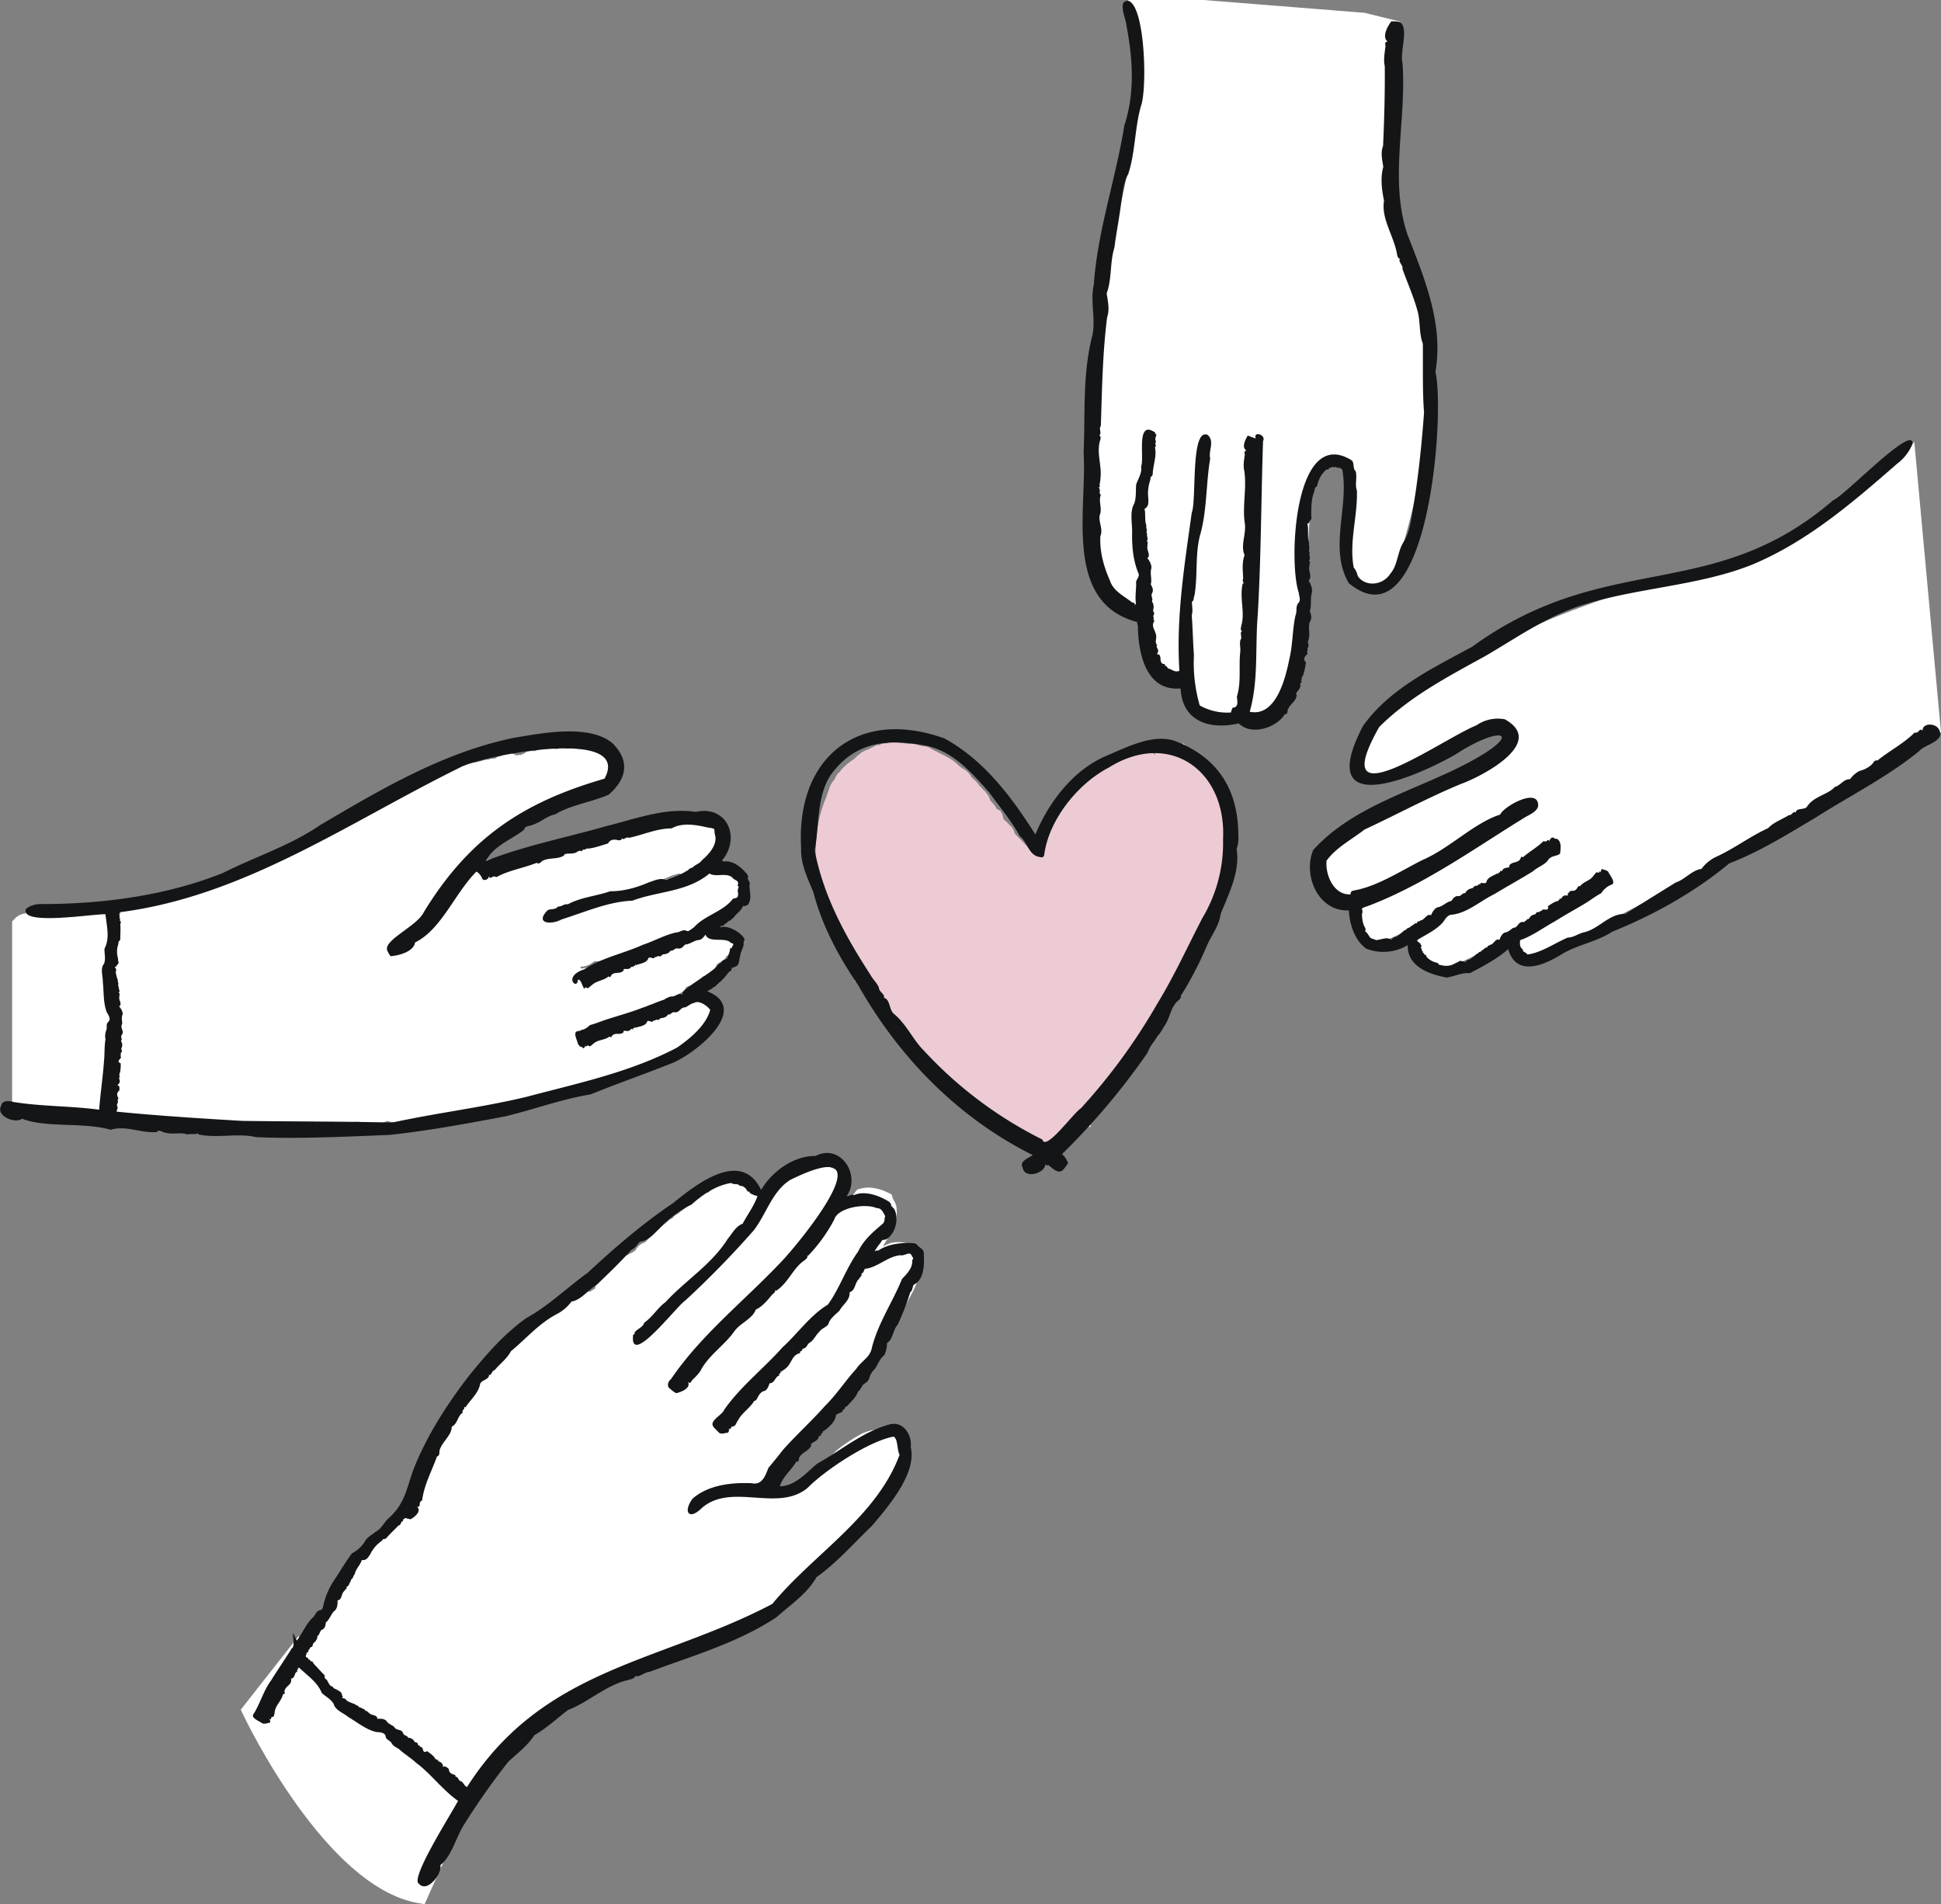
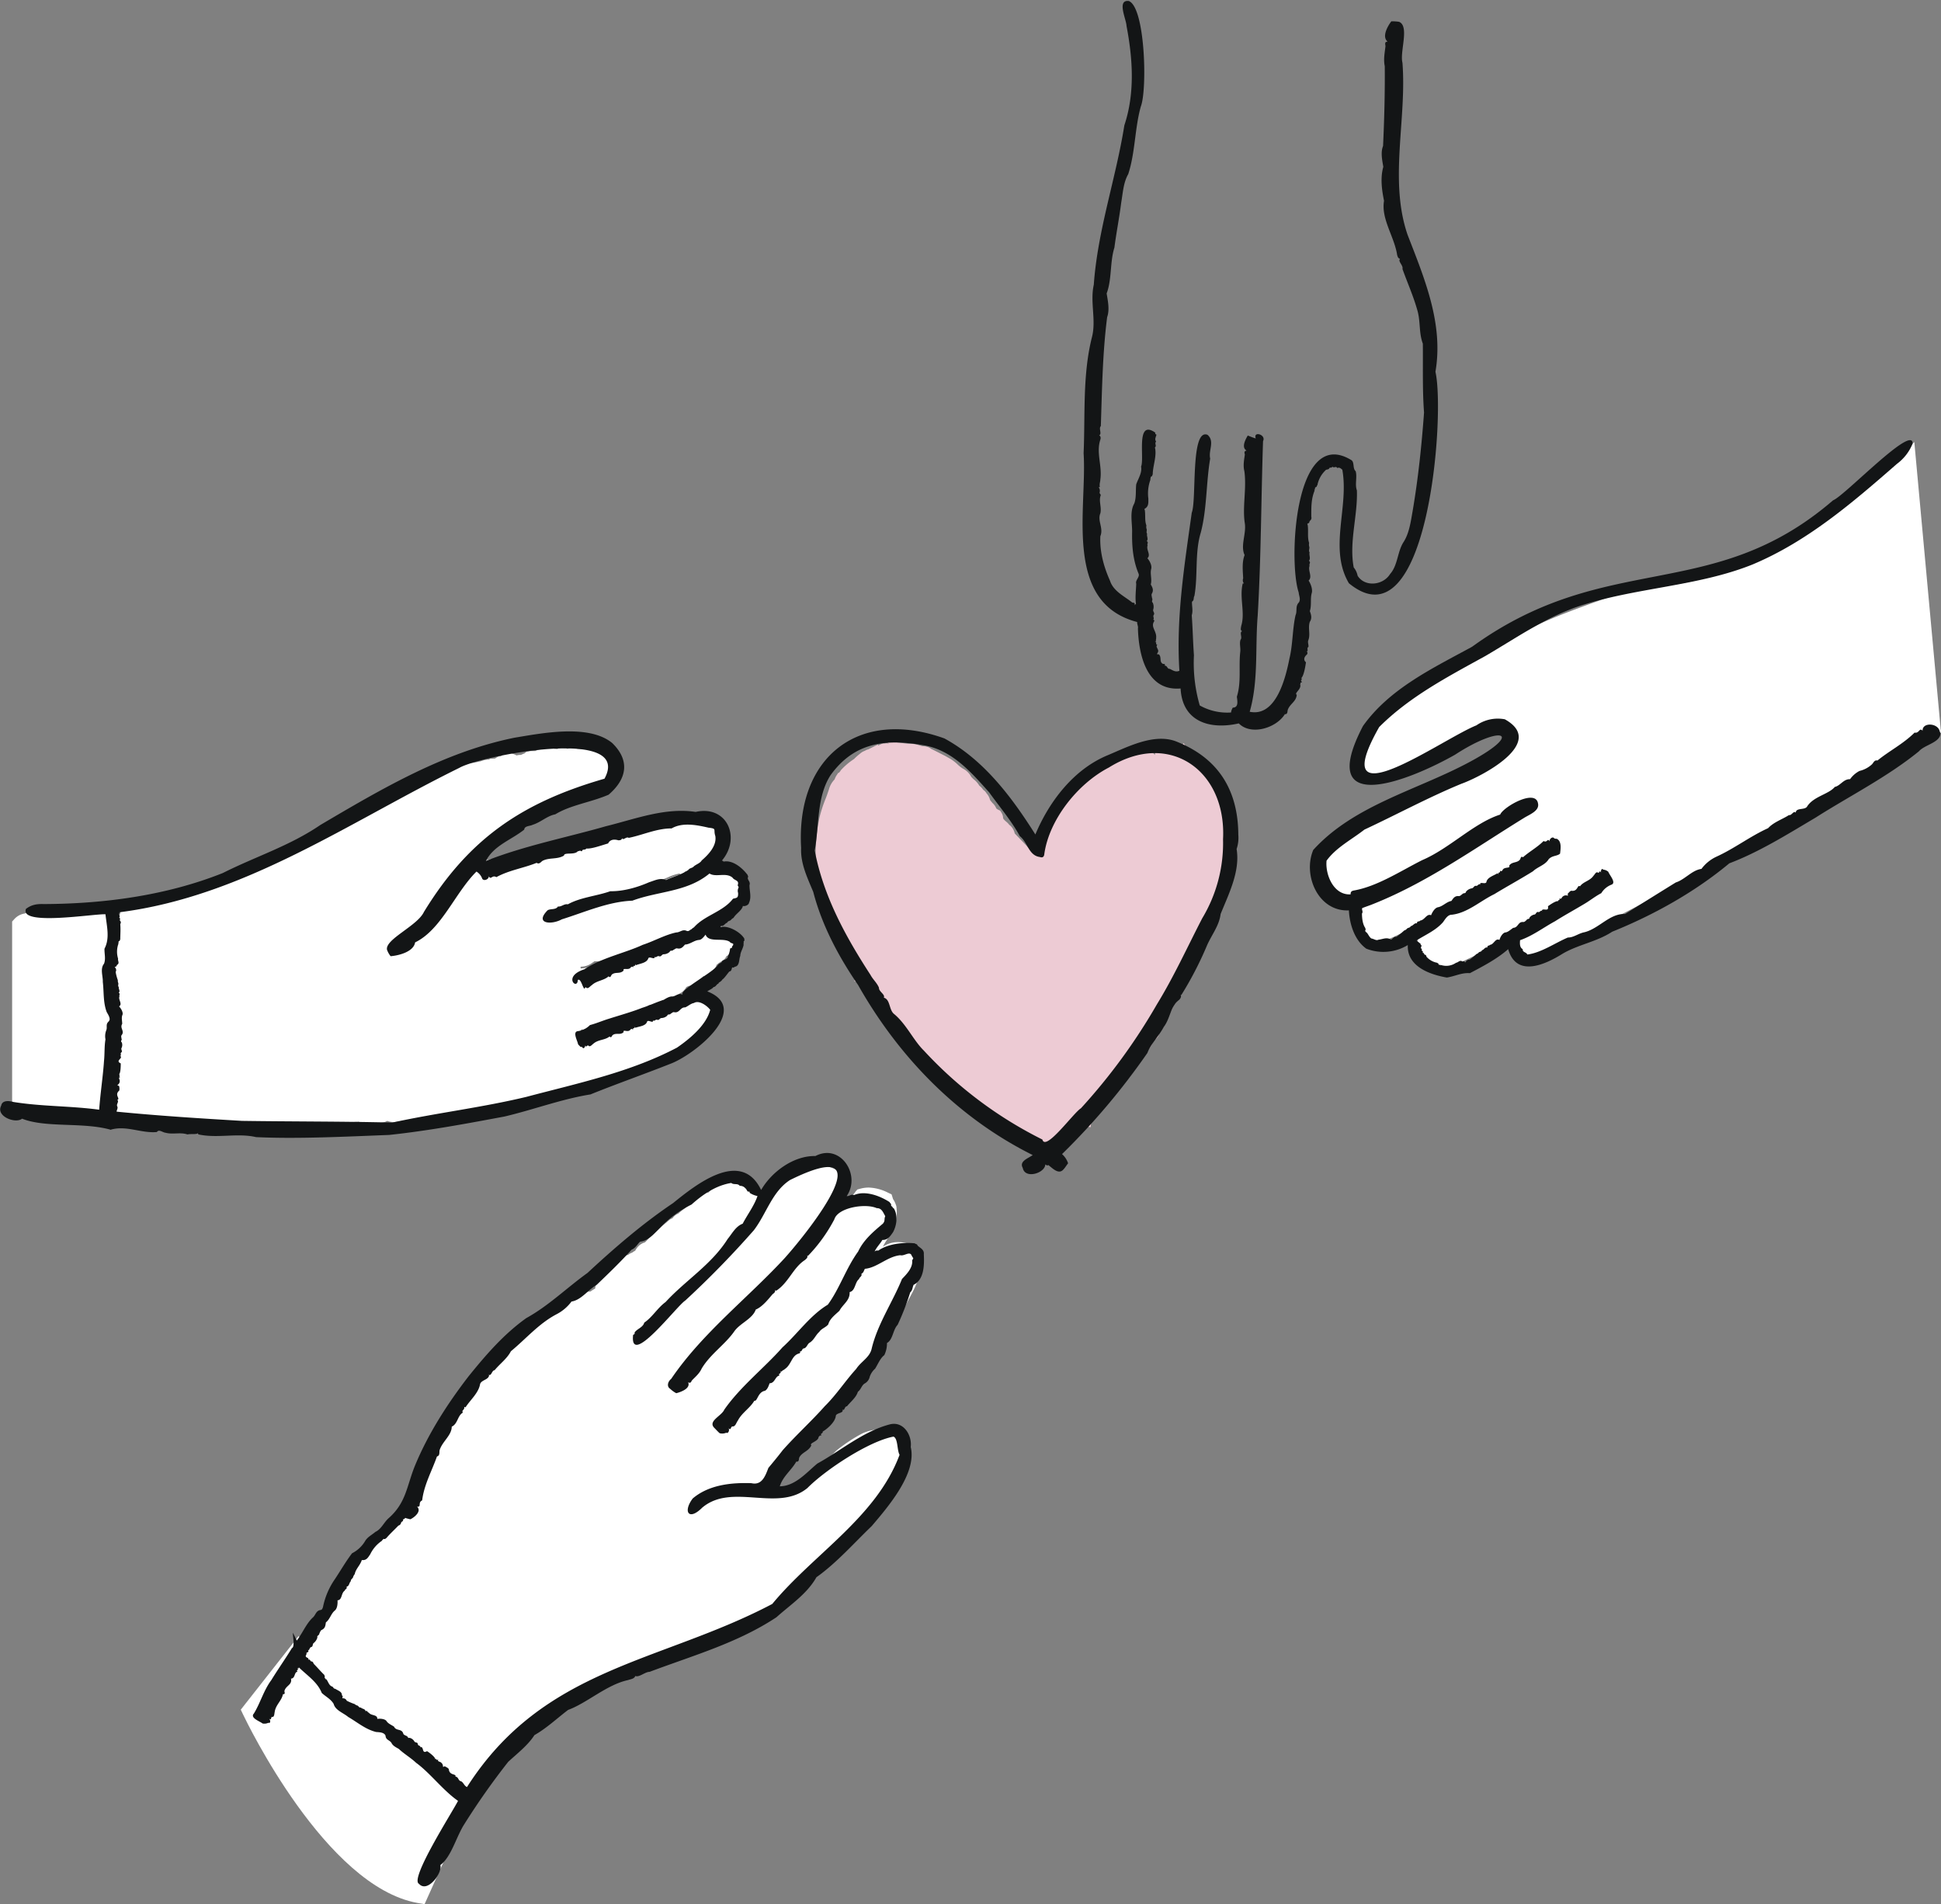
<svg xmlns="http://www.w3.org/2000/svg" width="800.5" height="785.2" viewBox="0 0 800.5 785.2">
  <rect x="0" y="0" width="800.5" height="785.2" fill="#808080" stroke="none" />
  <g id="nh_handen_hartje" transform="translate(-41.9 -58.7)">
    <g id="kleuren">
      <path id="Path_577" data-name="Path 577" d="M475.4,531.3c-4.4-.1-7.8-2.1-10.8-3.8l-.3-.2a41.13,41.13,0,0,1-5.7-4c-.9-.7-1.7-1.3-2.5-1.9l-.2-.2h-.1a5.869,5.869,0,0,1-2.7-2.3,9.017,9.017,0,0,1-1.7-1.4,12.555,12.555,0,0,1-1.7-1.3,7.572,7.572,0,0,0-1.4-1l-1.5-.3-.6-1-1.8-1.8h-.1a6.127,6.127,0,0,1-3-2.7l-.2-.2a5.147,5.147,0,0,1-2.5-1.6h-.1l-1.5-1.4-.5-.5a10.1,10.1,0,0,0-2.1-1.8l-1.7-.7-.4-1.5a3.112,3.112,0,0,0-.6-.4c-.3-.2-.7-.4-1.1-.7a4.518,4.518,0,0,1-2.4-2l-.2-.3-.1-.2a2.181,2.181,0,0,0-.5-.4l-2.3,6-2.7-10.9-.1-.2a4.428,4.428,0,0,1-2.2-2.5l-.1-.2c-.3-.3-.5-.6-.8-.9a29.17,29.17,0,0,1-4.3-5.4,4.835,4.835,0,0,1-2-3h-.2a4.433,4.433,0,0,1-2.7-2.3l-.4-.7v-.5l-.3-.3c-.2-.3-.5-.6-.7-.9l-.4-.6-.2-.7v-.2l-.2-.3a4.053,4.053,0,0,1-.5-.9l-.2-.3c0-.1-.1-.1-.2-.2l-.5-.4-.4-.5a6.607,6.607,0,0,1-1-1.8,2.932,2.932,0,0,0-.4-.8l-1.4-1.6-.5-.2-1.5-1.8-.3-.9-6.8-1.5,3.8-3.1a8.187,8.187,0,0,1-2.2-3.7,15.562,15.562,0,0,1-2.6-4.1,4.463,4.463,0,0,1-1.3-1.4l-.4-.6-.1-.7a3.379,3.379,0,0,0-.4-1c-.2-.5-.5-1.1-.8-1.8a6.016,6.016,0,0,1-1.6-2.3l-.2-.1L387,442c-.8-1.4-1.5-2.8-2.3-4.2l-1.2-2.3.4-.4a7.392,7.392,0,0,1-.5-1.9c0-.3-.1-.6-.1-.9v-.4a5.076,5.076,0,0,1-.8-2.2,8.534,8.534,0,0,1-1.7-4.1c-.1-.3-.1-.6-.2-.8a40.942,40.942,0,0,1-2.3-12.9,70.043,70.043,0,0,1,1.7-16.6,54.955,54.955,0,0,1,2.5-7.5c.5-1.3.9-2.5,1.3-3.7a9.287,9.287,0,0,1,2.3-4,7.478,7.478,0,0,1,.9-1.8l.6-.9.4-.1a1,1,0,0,1,.4-.5l.1-.2.1-.2a27.382,27.382,0,0,1,5.5-4.7,26.818,26.818,0,0,1,2.6-2.3,5.431,5.431,0,0,1,1.9-1.1,4.54,4.54,0,0,1,1.4-.6l4-2v.4h.2a.52.52,0,0,1,.4-.2,4.419,4.419,0,0,1,1.6-.6h.4c.3,0,.5-.1.8-.1a3.751,3.751,0,0,1,1,.1h.1l-1.5-1.1,9.3,1.2h.9a11.641,11.641,0,0,1,4,.7,8.118,8.118,0,0,1,1.1.3h.2l1.2.1.3.1a4.213,4.213,0,0,1,1.9.9c1.7.8,3.4,1.7,5,2.5.8.4,1.5.8,2.2,1.2a17.022,17.022,0,0,1,3.8,2.8,11.514,11.514,0,0,0,2.4,1.8,7.815,7.815,0,0,1,2.9,2.8c.1.2.2.3.3.5l.9.9a9.222,9.222,0,0,1,2.4,2.7,6.372,6.372,0,0,1,1.6,1.7,4.094,4.094,0,0,1,1.4,1.5l.1.1a6.359,6.359,0,0,1,1.3,2.5c0,.1.1.1.1.2.2.3.5.6.8,1,0,.1.1.1.2.2a5.912,5.912,0,0,1,1.5,2.2c.2.1.4.3.6.4.1,0,.1.1.2.1l.8.4.5.8a4.35,4.35,0,0,1,.7,2.3c.1.2.2.3.2.4l.1.1.1.1.6.6a8.045,8.045,0,0,1,1.6,1.6.349.349,0,0,0,.2.1,6.171,6.171,0,0,1,2,3.4l.2.2c2.6,2.7,4.8,5,7,7.3.6-.8,1.3-1.5,1.9-2.2l.5-.6a9.791,9.791,0,0,1,2.6-5.6,4.617,4.617,0,0,0,.7-1c1.7-2.7,3.6-5.3,5.5-7.8,1.4-1.8,2.8-3.7,4-5.6a30.128,30.128,0,0,1,8.9-8.5l.1-.1a8.46,8.46,0,0,1,3-2.4c.1,0,.2-.1.3-.1l.5-.3a3.508,3.508,0,0,1,.8-.5,3.467,3.467,0,0,0,1.1-.8,6.311,6.311,0,0,1,2.8-1.6l.3-.4,1-.4a6.981,6.981,0,0,1,1.2-.3l.7-.4a40.825,40.825,0,0,1,4.2-1.9l.2-1.1h3a6.183,6.183,0,0,0,1.6-.4,12.174,12.174,0,0,1,3.7-.7h1.1a2.042,2.042,0,0,0-.9.2v.6l1.8,2,.3-3c.4,0,.8.1,1.5.1h1.9a18.76,18.76,0,0,1,4.5.5l.6.2a5.019,5.019,0,0,1,1.2.2l1.9-2.9,2.2,4.2a13.325,13.325,0,0,1,4.1,2.3,9.723,9.723,0,0,0,1.5,1,5.74,5.74,0,0,1,2.2,1.9c.5.7,1.1,1.4,1.8,2.2a19.235,19.235,0,0,1,2.7,3.4c0,.1.1.1.1.2a4.3,4.3,0,0,1,2,3.3,6.615,6.615,0,0,0,.8,2.2,13.455,13.455,0,0,1,1.4,5,5.354,5.354,0,0,1,.3,3.1v2.6a36.952,36.952,0,0,0,.2,4.7,21.955,21.955,0,0,1-.2,4.5c0,.5-.1,1.1-.1,1.6v.6a8.118,8.118,0,0,0-.1,1.7,12.009,12.009,0,0,1-.4,3.6,6.805,6.805,0,0,0-.2,1.5,11.8,11.8,0,0,1-1.1,4.5,3.752,3.752,0,0,1-.1,1,5.02,5.02,0,0,0-.2,1.2,19.449,19.449,0,0,1-1.1,4.3,35.175,35.175,0,0,0-1.7,5.6,3.819,3.819,0,0,1-.7,2.6,6.892,6.892,0,0,0-.3.8l-.1.2a1.466,1.466,0,0,0-.2.4c-1.2,2.8-2.2,5.6-3.1,8.3a27.054,27.054,0,0,1-2.9,6.3l-.1.1a2.186,2.186,0,0,1-.3.5,4.82,4.82,0,0,1-1.3,3.6,4.375,4.375,0,0,1-.8,1.7,8.326,8.326,0,0,1-1.4,3.6l-.3.5a7.333,7.333,0,0,0-1.1,2.2,10.241,10.241,0,0,1-1.4,3.5c-.1.2-.3.5-.4.7a40.744,40.744,0,0,0-1.7,3.8,8.939,8.939,0,0,1-1.6,2.6c-.2.2-.4.5-.5.6a28.685,28.685,0,0,1-2.5,4.6c-.5.8-.9,1.5-1.3,2.3a2.543,2.543,0,0,1-.2.7,2.959,2.959,0,0,0-.2,1l-.2.5-.3.4a21.419,21.419,0,0,1-1.3,1.9,4,4,0,0,1-1.8,2.7,3.632,3.632,0,0,0-.8.9,9.217,9.217,0,0,1-1,2,17.688,17.688,0,0,1-1.6,2.2c-1.7,2.5-3.5,5-5.1,7.5a25.643,25.643,0,0,1-3.4,4.4c-.8.9-1.5,1.8-2.2,2.7a2.837,2.837,0,0,1-.9,1,4.508,4.508,0,0,1-1,1.4l-.3.3-.1.1c-.1.1-.1.2-.2.2a9.313,9.313,0,0,1-2,2.1,19.257,19.257,0,0,1-3,3.5,15.29,15.29,0,0,1-2.3,2.2,5.523,5.523,0,0,1-1.8,1.9l-.5.5-.3,3.2-2.6-.4a9.022,9.022,0,0,1-1,.9,8.117,8.117,0,0,0-1,.9,14.245,14.245,0,0,1-1.2,1.1l-.3,2.3h-1.1v.1l-1.4-.1c-.2.1-.3.2-.4.2a9,9,0,0,1-7.1,3c0-.2-.1-.2-.2-.2Z" fill="#edcbd4" />
      <path id="Path_578" data-name="Path 578" d="M214.1,843.4c-37.9-6.8-70.5-74.7-71.9-77.6l-1-2.1L165,733.4l77.5,53.8L217,843.9l-2.9-.5Z" fill="#fff" />
      <path id="Path_579" data-name="Path 579" d="M71.4,520.4a5.025,5.025,0,0,1-2.4-.6,3.552,3.552,0,0,1-1-.2l-.3-.1H66.3a6.447,6.447,0,0,1-2-.3l-.6-.2-.5-.3H63a5.018,5.018,0,0,1-1.2-.2h-1c-.6-.1-1.2-.2-1.9-.3-.8-.1-1.7-.2-2.7-.4H54.5a7.335,7.335,0,0,1-2.8-.5h-.5a4.42,4.42,0,0,1-3.4-1.6l-.9-1v-76l1-1.1a7.4,7.4,0,0,1,2.4-1.7,9.577,9.577,0,0,1,1.7-.5h.2l.1-.1.3-.1a7.719,7.719,0,0,1,1.5-.2,2.485,2.485,0,0,1,.8.1h.3l.3.1a10.405,10.405,0,0,1,2,.8c.1,0,.1-.1.2-.1a7.837,7.837,0,0,1,1.4-.5h.1a4.868,4.868,0,0,1,1.2-.1H61a4.142,4.142,0,0,1,1,.1h.4a8.4,8.4,0,0,1,1.4-.4h.6a4.868,4.868,0,0,1,1.2.1H67a5.23,5.23,0,0,1,1.8-.3,5.169,5.169,0,0,1,1.7.3h0a4.477,4.477,0,0,1,2-.4,2.483,2.483,0,0,1,.9.1h1.1a6.752,6.752,0,0,1,1.4.2,5.071,5.071,0,0,1,1.6-.9l.3-.1h.9a5.08,5.08,0,0,1,1.7.3h0a3.079,3.079,0,0,1,1.3-.3h.1a5.074,5.074,0,0,1,2.5-.6,5.45,5.45,0,0,1,2.2.5l1.1.6.6,1.1a4.449,4.449,0,0,1-.1,4.2v.1h0a4.247,4.247,0,0,1,1.3,4l-.2,1.3-.1.1.1.2.1.3a7.687,7.687,0,0,1,.3,3l-.1.9-.2.3v.2a7.414,7.414,0,0,1,0,2.6l-.2,1.3-.8.7-.3.6a5.831,5.831,0,0,1,.1,3,10.377,10.377,0,0,1-.3,1.2,6.593,6.593,0,0,1-.2,2.7l-.1.3a5.072,5.072,0,0,0-.2.9v.3l.1.3.2.4a4.678,4.678,0,0,1,.2,1.7v.4c0,.2-.1.5-.1.7a4.477,4.477,0,0,1,.4,2v.4l-.1.4a4.593,4.593,0,0,1-1.1,2.2h0l-.1.2a3.869,3.869,0,0,0,.1.9c0,.4.1.9.1,1.4v.4s-.2.8-.2.9h0l.1.5a4.424,4.424,0,0,1-.1,3c-.1.2-.1.3-.2.5v.9a14.084,14.084,0,0,1-.1,2v.3a.756.756,0,0,0-.1.4v.3a1.072,1.072,0,0,0,.2.6,7.719,7.719,0,0,1,.2,1.5v.4c0,.3-.1.7-.1,1a2.268,2.268,0,0,1-.1.4v.1a3.97,3.97,0,0,1,0,1.9v.2l-.1.2a3.338,3.338,0,0,1-.5,1.2c0,.1-.1.4-.1.6a.367.367,0,0,1-.1.3l.1.2.1.3a4.574,4.574,0,0,1,.1,2.6h0V497l-.2.6-.1.3a3.751,3.751,0,0,1-.1,1l-.1.6a4.4,4.4,0,0,0-.2,1,8.149,8.149,0,0,1-1.2,6.2v.9a10.744,10.744,0,0,1,0,1.8,6.052,6.052,0,0,1,.2,1.5v.5l-.1.5c-.1.4-.2.8-.3,1.1a.31.31,0,0,1-.1.2l.1.7-.2.5v.2a4.319,4.319,0,0,1-.8,3.5l-.2.3-.3.2a7.873,7.873,0,0,1-3.8,1.7l-.3.1h-.5a1.483,1.483,0,0,1-.7-.1h-.8a6.75,6.75,0,0,1-1.4-.2h0a4.87,4.87,0,0,1-1.2-.1,6.327,6.327,0,0,1-2.6.5l.2-.1Z" fill="#fff" />
      <path id="Path_580" data-name="Path 580" d="M231.2,801a5.919,5.919,0,0,1-2.4-.6l-.2-.1-.2-.1a5.725,5.725,0,0,1-1.5-1.6l-.1-.2-.1-.2a5.641,5.641,0,0,0-1.6-2.3l-.1-.1a12.818,12.818,0,0,1-3-3.3c-.2-.3-.4-.5-.6-.8l-.1-.1a4.262,4.262,0,0,1-2.6-1.6l-.4-.4-.2-.4c-.1-.1-.5-.3-.7-.5a13.277,13.277,0,0,1-1.6-1.2h-.1a6.009,6.009,0,0,1-2.8-2.3c-.2-.2-.3-.4-.5-.6h-.1l-1.1-1.1a32.8,32.8,0,0,0-2.6-2.2,22.579,22.579,0,0,1-2.9-2.5l-.4-.4-.4-.7c-.1-.2-.2-.5-.4-.6l-.2-.1a12.864,12.864,0,0,1-2.1-1.9,9.439,9.439,0,0,1-.9-.3l-1.8-1.5c-2.1-1.8-4.3-3.6-6.4-5.4l-.3-.2-.1-.1a.1.1,0,0,1-.1-.1,5.762,5.762,0,0,1-2.4-2.8l-.4-.9-.2-.2c-.1-.1-.2-.1-.2-.2a1.007,1.007,0,0,1-.3-.1H189a4.233,4.233,0,0,1-.7-.5,6.342,6.342,0,0,1-1.2-1l-.1-.1a4.117,4.117,0,0,1-2.2-2.1l-.1-.2-.1-.2a2.853,2.853,0,0,0-.8-.7,4.332,4.332,0,0,0-.5-.1l-.4-.1-.4-.2a5.557,5.557,0,0,1-1.6-1.4l-.1-.1a5.087,5.087,0,0,1-1.6-1.3l-.4-.5-.2-.5c-.1-.3-.9-.8-1.5-1.1l-.2-.1a4.423,4.423,0,0,1-2.3-1.5l-.1-.1-.1-.1a2.506,2.506,0,0,1-.4-.7l-.3-.2a18.251,18.251,0,0,1-4-3.8,11.717,11.717,0,0,0-1.5-1.6l-.3-.3-.3-.1-.8-1c-3.2-4.2-.5-7.3.8-8.9l.7-.8.6-.2.2-.4.2-.3a124.208,124.208,0,0,1,8.8-11.8,36.955,36.955,0,0,0,2.8-4.4c.7-1.2,1.4-2.5,2.3-3.8.5-.7.9-1.4,1.4-2.1a31.587,31.587,0,0,1,4.3-5.7,7.361,7.361,0,0,0,1.1-1.6,15.264,15.264,0,0,1,1.6-2.2c.8-1,1.7-1.9,2.5-2.8a53.893,53.893,0,0,0,5.4-6.6,19.526,19.526,0,0,1,4.9-5.6c.1-.1.4-.6.6-.9l.6-.9a13.5,13.5,0,0,1,2.6-2.7l.7-.6.3-.2a6.714,6.714,0,0,1,2.6-.9h.2a5.493,5.493,0,0,1,1.7-1.7v-.1l.1-.3v-.4a6.482,6.482,0,0,1,.6-3.1l.2-.5.1-.1v-.4a3.722,3.722,0,0,1,.2-1.8l.1-.2.1-.2a5.941,5.941,0,0,1,.4-.8v-.2c0-.1.1-.3.1-.4,1.8-9.4,6.6-17.3,11.5-24.4l.1-.1c.9-1.2,1.4-2,1.4-2.8a5.924,5.924,0,0,1,1.2-3.5c1-1.3,1.9-2.8,2.9-4.1a62.086,62.086,0,0,1,8.2-10.5,29.809,29.809,0,0,1,5.8-4.3,8.266,8.266,0,0,0,1.8-1.6l.9-.9a3.916,3.916,0,0,1,1-.8c.5-.4,1-.8,1.6-1.2a18.947,18.947,0,0,0,4.8-4.5l.1-.2.2-.2a32.609,32.609,0,0,1,6-5.3,26.018,26.018,0,0,0,3.1-2.5c.2-.2.4-.5.6-.7l.2-.2.3-.2a7.077,7.077,0,0,1,1.9-.8h0c.4-.2.8-.5,1.2-.7.1,0,.2-.1.3-.1a1.756,1.756,0,0,1,.5-.4l.1-.1c.5-.4,1.1-.8,1.7-1.2.1-.2.3-.4.4-.6s.3-.3.5-.5a4.455,4.455,0,0,1,3.4-3.3l.7-.2.8.1a10.9,10.9,0,0,1,1.1-.6l.2-.1.2-.1c.2,0,.3-.1.5-.1a5.025,5.025,0,0,1,4-2.1h.5c.1,0,.1-.1.2-.1a22.043,22.043,0,0,1,1.9-1.2v-.5l.1-.3a5.547,5.547,0,0,1,1.4-2.2l.2-.2.2-.2a3,3,0,0,1,.8-.4c2.2-3.9,5.4-6.5,8.5-9l.5-.4.4-.2a4.292,4.292,0,0,1,1.4-.4,5.424,5.424,0,0,1,1.8-1l.5-.4.2-.1a2.186,2.186,0,0,0,.5-.3,7.613,7.613,0,0,1,1.3-1.8l.2-.2a6.21,6.21,0,0,1,2.5-1.4l.9-.9a11.985,11.985,0,0,1,1.1-1.2l.1-.1.1-.1c1.1-.9,2.2-1.9,3.3-2.9a37.283,37.283,0,0,1,3.6-3.2,5.718,5.718,0,0,1,.8-.7l.1-.1.1-.1a6.717,6.717,0,0,1,1.2-.6.1.1,0,0,0,.1-.1,5.535,5.535,0,0,1,2.4-1.9l.1-.1a17.741,17.741,0,0,1,1.7-1.4c.3-.2.5-.4.7-.5.2-.2.5-.4.8-.7a5.5,5.5,0,0,1,.9-.7,2.507,2.507,0,0,1,.4-.7l.1-.2.2-.2a5.758,5.758,0,0,1,2.7-2h0l.7-.3c.1,0,.3-.2.4-.3a6.723,6.723,0,0,1,3.8-1.6h0a4.094,4.094,0,0,1,1.5-1.4l.4-.2.2-.1.1-.2,1.3-.5a.758.758,0,0,0,.4-.2,8.139,8.139,0,0,1,2.2-.7,2.507,2.507,0,0,1,.7-.4l.3-.1.3-.1a1.422,1.422,0,0,1,.6-.2,6.036,6.036,0,0,1,1.6-.5l.5-.1h.5a4.634,4.634,0,0,1,1.4.2h1.3c4.6,0,5.8,2.2,7.2,5.5l.1.2v.2a1.268,1.268,0,0,1,.1.6,9.831,9.831,0,0,1,1.5-1.2A23.369,23.369,0,0,0,362,547l.1-.2.2-.2a3.07,3.07,0,0,1,1.3-.8,6.1,6.1,0,0,1,1.6-1.2l.7-.3h.7c.4,0,.9,0,1.7-1.4l.2-.3.2-.3a5.89,5.89,0,0,1,3.4-2l.3-.1h.3c.9,0,1.8-.2,2.8-.3a30.841,30.841,0,0,1,4.6-.5,15.182,15.182,0,0,1,3.8.5,14.914,14.914,0,0,1,5.7,3.2l.3.3.3.3a7.466,7.466,0,0,1,.9,7.3,5.073,5.073,0,0,0-.2.9l-.1.8-.3.5a37.906,37.906,0,0,1,3.4-2c.1-.1.2-.3.3-.4a3.039,3.039,0,0,0,.5-.7l.8-.9,1.1-.3a13.449,13.449,0,0,1,3.5-.5,18.827,18.827,0,0,1,8,2.1l1.5.7.5,1.6a1.969,1.969,0,0,0,.4.8,9.914,9.914,0,0,1,1,2.3l.1.3v.3a16.816,16.816,0,0,1-2.9,11.9,39.924,39.924,0,0,0-2.7,4.4,11.074,11.074,0,0,1,6.2-1.9,14.468,14.468,0,0,1,3.5.4c3.7.8,4.5,3.8,4.9,5.2,2,7-.9,12.4-3.5,17.2l-.4.7a160.158,160.158,0,0,1-8.8,15.2,14.281,14.281,0,0,1-1.5,1.8c-.3.4-.7.7-.8,1l-.2.4-.3.3a4.561,4.561,0,0,1-1.3,1.2l-.1.1a6.128,6.128,0,0,0-.4.6,4.351,4.351,0,0,0-.6.7l-.2.2-.3.3c-.1.2-.3.3-.4.4l-.1.1c0,.1-.3.4-.3.4a3.915,3.915,0,0,1-.8,1l-.2.2-.2.2a6.473,6.473,0,0,0-1.1,1.5,18.608,18.608,0,0,1-1.4,2c-.1.2-.2.3-.3.5l-.2.2-.1.2a1.237,1.237,0,0,0-.2.3l-.1.3-.2.3a10.424,10.424,0,0,1-1.8,2c-.5.8-1.1,1.5-1.6,2.2-.5.6-.9,1.2-1.3,1.7l-.2.3-.3.3a18.021,18.021,0,0,0-2.5,2.9c-.9,1.2-1.9,2.3-3,3.5a8.115,8.115,0,0,1-1.1,1.3l-.3.3-.2.4-.3.3c-.6.6-1.2,1.1-1.7,1.6-.2.2-.4.3-.6.5-.1.1-.2.2-.3.2a2.092,2.092,0,0,1-.4.6l-.1.1a4.894,4.894,0,0,1-1.2,1.3l-.3.2-.3.2a8.308,8.308,0,0,0-2.5,2.7,4.7,4.7,0,0,1-.9,1.2c-.2.3-.5.5-.6.7l-.1.1a3.19,3.19,0,0,1-.7.6,1.381,1.381,0,0,1-.4.3,9,9,0,0,1-1.2,1c-.1.1-.3.2-.4.3l-.1.3-.4.4c-.2.2-.3.4-.5.5a5.548,5.548,0,0,0-.6.8l-.2.2-.2.2a3.515,3.515,0,0,0-.7.9,5.548,5.548,0,0,0-.6.8l-.1.1-.1.1a10.635,10.635,0,0,1-1.1.9l-.2.1-.2.1v.1a7.008,7.008,0,0,1-.8,1l-.5.5-.5.5-.1.1c-.4.3-.7.6-1,.8a7.888,7.888,0,0,1-1,1.6l-.1.1a13.355,13.355,0,0,0-1.6,2.3c-.4.6-.8,1.3-1.3,2l-.1.1a16.646,16.646,0,0,1-1.2,1.3l-.6.6a11.276,11.276,0,0,1-4.6,4.6.75.75,0,0,1,.5.1l2,.3.1.2,1.1.3.1.1a4.552,4.552,0,0,1,2-.5h1.1a4.649,4.649,0,0,1,2.1,1.3h.6a4.649,4.649,0,0,1,2.1.5c.2,0,.3.1.5.1a5.02,5.02,0,0,1,1.2-.2h.7a9.735,9.735,0,0,1,1.1-.5h.1l.1-.1a4.757,4.757,0,0,1,2.1-1c.1-.1.3-.1.5-.2l.2-.1h.2c.1,0,.2-.1.3-.1l.2-.2.1-.1c0-.1.1-.1.1-.2a3.474,3.474,0,0,1,.6-.9l.3-.4.4-.3a5.3,5.3,0,0,1,1-.6,6.479,6.479,0,0,1,1.7-2,6.877,6.877,0,0,1,2.5-3.1c.1-.1.3-.3.4-.3l.4-.4.4-.3a3.911,3.911,0,0,1,.4-.5c.3-.3.6-.8,1-1.2l.2-.2.2-.2a39.193,39.193,0,0,0,3.1-2.8l1-1,.2-.2a66.869,66.869,0,0,1,9.6-6.5,16.485,16.485,0,0,1,7.9-2.2,13.449,13.449,0,0,1,3.5.5h.1a5.208,5.208,0,0,1,1.8.8,8.353,8.353,0,0,1,4,4.1c.1,0,.2.1.3.2l.9.5.5.9a5.745,5.745,0,0,1,.3,4.4,28.651,28.651,0,0,1-8.1,12.9,10.008,10.008,0,0,0-2.7,3.5,12.118,12.118,0,0,1-2,3.3,50.606,50.606,0,0,0-4.5,6.3c-.6.9-1.2,1.9-1.8,2.8a101.461,101.461,0,0,1-11.1,13.5c-.5.6-1.1,1.2-1.6,1.8a37.8,37.8,0,0,1-4.9,4.9c-1.1.9-2.2,2-3.3,3.1a44.929,44.929,0,0,1-3.9,3.6,78.192,78.192,0,0,1-13.7,9.2c-2,1-3.9,2.1-5.9,3.2l-3.3,1.8c-.2.1-.5.2-.7.3a4.62,4.62,0,0,1-.7.7l-.1.1-.1.1c-.9.5-1.8,1-2.5,1.3l-1.2.6-.1.1-.2.1a15.382,15.382,0,0,1-2.9,1.7l-.5.2h-.1a6.889,6.889,0,0,0-.8.3,2.074,2.074,0,0,1-.6.2,2.506,2.506,0,0,0-.7.4c-.3.1-.5.2-.8.3h-.1l-.1.1-.2.1a1.422,1.422,0,0,1-.6.2,8.168,8.168,0,0,1-2.2.5c-3.8,1.2-7.6,2.5-11.4,3.8-1.8.6-3.6,1.3-5.5,1.9-2.8,1-5.6,1.8-8.4,2.5-1.3.4-2.7.8-4,1.2a17.237,17.237,0,0,0-2.1.7c-.2.2-.3.4-.5.5l.4,2.3-4.2.2c-2.1.1-3.9,1.4-6,2.8-.4.3-.7.5-1.1.8l-3.3,2.2-.4-.6c-.5.3-1.1.5-1.5.7a8.1,8.1,0,0,0-1.3.6,17.92,17.92,0,0,1-4.2,2c-.5.2-1,.5-1.5.7s-1.2.6-1.9.9a42.943,42.943,0,0,0-5.1,2.8c-.8.5-1.5,1-2.3,1.4-.4.3-.9.7-1.5,1.1-.5.4-1.1.9-1.8,1.4a45.7,45.7,0,0,1-4.7,2.9l-1.1.7-.6.6a10.5,10.5,0,0,1-2.4,1.9c-.1.1-.2.1-.2.2l1.4-.1-10.1,7.7-.2.2a6.778,6.778,0,0,1-3,3.8c-.1.1-.3.2-.4.3l-.1.2-.8.8a14.815,14.815,0,0,0-3.1,3.8,9.735,9.735,0,0,1-2.9,3.5,10.546,10.546,0,0,0-.8,1.3l-.3.6a12.492,12.492,0,0,1-1.2,1.7c-.4.5-.7,1-.9,1.3l-.5,1.1-1,.6a2.2,2.2,0,0,1-2,1.2Z" fill="#fff" />
      <path id="Path_581" data-name="Path 581" d="M149.6,525.2a3.63,3.63,0,0,1-1.7-.7h-.2a.367.367,0,0,1-.3-.1h-1a1.269,1.269,0,0,1-.6-.1H145a4.122,4.122,0,0,1-1.2-.1h-.2l-.1.1-.5.2a3.644,3.644,0,0,1-1.4.2,2.537,2.537,0,0,1-1.2-.2l-.6-.2-.1-.1h-.5a5.018,5.018,0,0,1-1.2-.2h0a3.194,3.194,0,0,1-1.4.3h-.7a4.1,4.1,0,0,1-1.1-.1h-1.5a3.339,3.339,0,0,1-1.5.3H131l-.9-.3h-.3l-1.2-.3h-.1l-.6-.2a3.092,3.092,0,0,0-.8-.2l-.2.1-.9-.2c-.2-.1-.5-.1-.7-.2h-.4a3.6,3.6,0,0,1-1.1.2l-.7.1-.3-.1a5.374,5.374,0,0,1-2.1.5H120a3.359,3.359,0,0,1-1.4-.5,9.592,9.592,0,0,1-1.5-.3H117a5.017,5.017,0,0,1-1.2-.2c-.7-.1-1.3-.2-1.9-.3a12.215,12.215,0,0,0-2.6-.3h-.5l-.8.1-.8-.3a13.044,13.044,0,0,0-1.3-.3h-1.8l-.2-.2a5.932,5.932,0,0,1-2.3-.5,21.293,21.293,0,0,1-2.7-.2,15.411,15.411,0,0,0-1.9-.2h-.3a2.953,2.953,0,0,1-1.3.2,3.606,3.606,0,0,1-2-.6,7.921,7.921,0,0,0-2.4-.5h-.3c-.4,0-.8.1-1.2.1a7.507,7.507,0,0,1-3.7-.9l-.7-.4a4.115,4.115,0,0,1-2.5-1.8,3.854,3.854,0,0,1-.4-3.3v-.8a7.522,7.522,0,0,1,1.1-5.1v-.1c0-.2-.1-.4-.1-.6a8.524,8.524,0,0,1,.3-2.3l.1-.1c.1-.2.1-.4.2-.6a4.4,4.4,0,0,1-.2-1A6.033,6.033,0,0,1,85,501v-.4l.1-.4a5.278,5.278,0,0,1,.6-1.9l.1-.1.1-.2.1-.1a.758.758,0,0,0,.2-.4,4.974,4.974,0,0,1,.1-3.6l.3-.6.5-.5c-.1-.2-.1-.4-.2-.6l-.1-.2v-.2a5.5,5.5,0,0,1,.2-2.2l.2-.5s.3-.5.4-.5a4.869,4.869,0,0,1-.1-1.2,1.949,1.949,0,0,1,.1-.8v-2.1a4.466,4.466,0,0,1-.3-2.8l.1-.3.1-.3c0-.1.1-.2.1-.3a4.533,4.533,0,0,1-.9-4,2.2,2.2,0,0,1-.1-.8v-.6a3.083,3.083,0,0,1,.1-1,6.478,6.478,0,0,1-.2-2l.1-.6.6-1.1.2-.3a8.174,8.174,0,0,1,.8-.9c.1-.4.2-.8.3-1.1h0a3.887,3.887,0,0,1,.2-1.5v-.1a3.658,3.658,0,0,1-.3-2.5V464l.1-.2a5.822,5.822,0,0,1-.3-1.9v-.1c0-.3.1-.6.1-.9a4.977,4.977,0,0,1,.3-5l.1-.1.1-.1c.1-.2.3-.3.4-.5v-.1a1.486,1.486,0,0,0,.1-.6v-.2a5.336,5.336,0,0,1,.2-2.4l-.2-.6.3-.5a10.377,10.377,0,0,1,.3-1.2l-.1-.4-.1-.5c0-.2-.1-.5-.1-.7l-.4-.3-.4-.7a4.9,4.9,0,0,1-.3-4.1v-.1a5.75,5.75,0,0,1,1.3-4.1l.2-.2.5-.5.4-.4.1-.1a4.49,4.49,0,0,1,.4-1.9l.1-.3a4.552,4.552,0,0,1,.8-1.9l.2-.3.3-.3.1-.1a4.637,4.637,0,0,1,3.6-1.6,3.4,3.4,0,0,1,1,.1h0a5.066,5.066,0,0,1,1.3-.2,4.013,4.013,0,0,1,1.5.3.367.367,0,0,0,.3-.1,15.686,15.686,0,0,1,1.6-.3,1.7,1.7,0,0,1,.7-.1,6.943,6.943,0,0,1,1.3-.5l.4-.1h1.1a5.654,5.654,0,0,1,3-.8h.7l.2-.1a6.438,6.438,0,0,1,2.8-.7h1.2a6.373,6.373,0,0,1,.7-.2l.5-.1h.5a1.268,1.268,0,0,1,.6.1.9.9,0,0,0,.5-.1,5.219,5.219,0,0,1,3-1.3,4.887,4.887,0,0,1,1.8-1.4l.4-.2.4-.1,1.2-.6a12.39,12.39,0,0,1,4.1-1.2,6.045,6.045,0,0,0,1.8-.4l.4-.2.4-.1a16.752,16.752,0,0,1,1.8-.3c.2,0,.6,0,.7-.1l.1-.1a5.359,5.359,0,0,1,1.1-.5h.2a9.02,9.02,0,0,0,2.2-1.1,16.653,16.653,0,0,1,2.3-1.2,25.8,25.8,0,0,0,3.2-1.8,56.758,56.758,0,0,1,7.4-3.7h.1a6.372,6.372,0,0,1,.7-.2c.1,0,.2-.1.4-.1.1-.1.3-.1.4-.2h.1c.4-.2.8-.4,1.3-.7l.1-.1.2-.1a55.1,55.1,0,0,1,7.4-2.7c.7-.2,1.4-.5,2.1-.7h.1s1.5-.4,2.1-.6c1.2-.4,2.4-.7,3.6-1h.2a7.494,7.494,0,0,0,1.6-.5l.6-.3a2.117,2.117,0,0,1,.7-.3c.1-.1.2-.1.3-.2a7.476,7.476,0,0,1,2.2-.8.367.367,0,0,0,.3-.1l.2-.1.3-.1c.4-.1.8-.2,1.1-.3h0a7.7,7.7,0,0,1,1.3-.9c.1,0,.2-.1.3-.2s.2-.3.4-.4l.1-.1.1-.1a6.014,6.014,0,0,1,1.3-.9h.3a4.779,4.779,0,0,1,2.8-1h.8a5.527,5.527,0,0,1,1.8-1.5c.3-.2.7-.3,1-.5.1,0,.3-.2.5-.2a5.938,5.938,0,0,1,.8-.4l.6-.3.1-.1a5.536,5.536,0,0,0,1.9-1.2,14.076,14.076,0,0,1,5.2-3.4,6.109,6.109,0,0,0,1.4-.7c1.1-.5,2.1-1.1,3.2-1.5a28.435,28.435,0,0,0,6.6-3.8,9.346,9.346,0,0,1,3.6-1.8,47.808,47.808,0,0,0,5-3.3,50.242,50.242,0,0,1,4.5-3l1.1-.6c3.4-2.1,7-4.2,11.4-5,.6-.1,1.1-.1,1.6-.2.3,0,.9-.1,1-.1l1-.5,1.1.1h.4a15.069,15.069,0,0,0,2.6-.4c.4-.1.9-.2,1.4-.3a9.749,9.749,0,0,1,3.1-.7h.4l.2-.3,2.2-.1a4.608,4.608,0,0,1,1.7-.9h.2c.2,0,.3-.1.5-.1l.6-.4V368l5,1.8c.3.1.6.3.9.4a5.066,5.066,0,0,1,1.3-.2h.4a11.734,11.734,0,0,0,1.1-.5,1.056,1.056,0,0,0,.5-.2l.7-.6,1.1-.2a5.282,5.282,0,0,1,1.3-.1h1.3a6.789,6.789,0,0,1,3.5-.8h.1a4.395,4.395,0,0,1,2.2-.7,3.7,3.7,0,0,1,2.1.6h.2c.3,0,.6.1.9.1h0a5.374,5.374,0,0,1,2.1-.5,6.174,6.174,0,0,1,2.2.4c.3-.1.5-.2.8-.3l.4-.1h.9a5.9,5.9,0,0,1,1.4.2h.1l.2.1c.1,0,.2.1.4.1h.6l.8.1h.3l.6-.3a5.932,5.932,0,0,1,2.3-.5,5.223,5.223,0,0,1,2.1.4l.7.3.3.3a.6.6,0,0,1,.4.1,11.529,11.529,0,0,1,2,.5l.4.1.4.2a6.73,6.73,0,0,1,1.5,1.4l.1.1.1.2.4.4.2.2.2.2a5.854,5.854,0,0,1,1,1.7l.2.7v1.3a7.057,7.057,0,0,1-1.2,5.4l-1,1.2-.7.1a4.6,4.6,0,0,1-2.5,2,10.827,10.827,0,0,1-3,1.8,5.937,5.937,0,0,0-.8.4l-1.3.7h-.1a7.074,7.074,0,0,1-1.6.5h-.2l-.1.1-.5.2a3.371,3.371,0,0,1-1.7.5h-.5c-.1.1-.3.1-.5.2H279a4.671,4.671,0,0,1-1.7.3h-1.4a4.72,4.72,0,0,1-1.7.7c-.1,0-.1,0-.2.1l-.3.2-.5.2a1.38,1.38,0,0,1-.4.3,6.85,6.85,0,0,1-4.2,1.7h-.7a.367.367,0,0,0-.3.1,16.308,16.308,0,0,1-5.3,2,5.5,5.5,0,0,1-.9.7l-.5,2.4-3.3-1.1c-.1,0-.1.1-.2.2a5.37,5.37,0,0,1-2.9,1.5,6.717,6.717,0,0,1-4.5,2.3.756.756,0,0,0-.4.1l-.6.9-.8.4c-.1,0-.1.1-.2.1v.1l-1,.5c-.3.3-.6.5-.7.6l-.1.1-.2.2a1.874,1.874,0,0,1-.7.6,4.888,4.888,0,0,1-.7,1.1l-.5.6-.4.2-.1.1a8.908,8.908,0,0,1-1.7,1.7l-.3.3a10.24,10.24,0,0,0-1.9,2.5c-.6.9-1.2,1.7-1.9,2.6a5.545,5.545,0,0,1-.6.8.1.1,0,0,0-.1.1l-.1.2-.6.9-.2.2h0a4.815,4.815,0,0,1,2.4-.7l.3-.1.1.1h.6c.2,0,.4.1.6.1h.3a12.088,12.088,0,0,0,1.4-.3,15.3,15.3,0,0,1,2.5-.6h.6a2.485,2.485,0,0,1,.8.1h0l.2-.3,1-.4a32.013,32.013,0,0,1,5.8-1.3,22.709,22.709,0,0,0,3-.6c1.6-.4,3.1-.6,4.6-.9a40.077,40.077,0,0,0,6.6-1.5,3.079,3.079,0,0,1,1.3-.3,8.508,8.508,0,0,1,2.9-.8h.2a12.441,12.441,0,0,0,1.6-.4l2.3-.8c2.5-.8,5.2-1.5,8.4-2.2a9.611,9.611,0,0,0,2.4-.8l1.1-.4,1.1.2h.5a8.821,8.821,0,0,1,4.2-1.1h.5c.2-.1.4-.3.6-.4l.6-.3.6-.1a29.319,29.319,0,0,0,4.5-1.1,30.931,30.931,0,0,1,7.7-1.5,24.577,24.577,0,0,0,5-1,28.642,28.642,0,0,1,7.4-1.2h1.4a5.954,5.954,0,0,1,2.7-.6c.6,0,1.2.1,1.6.1.2,0,.5.1.6.1.3,0,.6-.1.9-.1a40.061,40.061,0,0,1,5.1-.5H334l.6.3a4.053,4.053,0,0,1,.9.5c3.4.5,6,3.7,6.3,7.9v.4l-.1.4a2.236,2.236,0,0,1-.3,1c0,.2-.1.5-.1.7l-.1.3-.1.2a5.423,5.423,0,0,1-.6,1.1c-.1.1-.1.2-.2.4l-.1.9-.7.9a2.01,2.01,0,0,0-.4.8l-.1.4-.2.4a7.165,7.165,0,0,1-1.1,1.5l-.3.3-.4.2a5.787,5.787,0,0,1-2.1.7h-.6a5.769,5.769,0,0,1-1.4-.3,5.914,5.914,0,0,1-1.8.9,8.446,8.446,0,0,1-1.7.5,3.328,3.328,0,0,1-1,.6l-.3,1h.1a11.532,11.532,0,0,0,2.2-.4,16.409,16.409,0,0,1,3.6-.7h.2a4.869,4.869,0,0,1,1.2.1h.3c.2,0,.5-.1.8-.1.2,0,.5-.1.8-.1.2-.1.5-.1.7-.2h2a4.1,4.1,0,0,1,1.1.1h2.2a10.077,10.077,0,0,1,3.2,1.4l.2.1.1.1a7.745,7.745,0,0,1,2.1,3.1l.2.5v.6a28.164,28.164,0,0,1-.4,5.2l-.2,1.3-.7.8a4.715,4.715,0,0,1-1,1,7.085,7.085,0,0,1-1.4,2.5c-.1.1-.2.2-.2.3l-.1.1-.1.1c-.2.2-.3.4-.5.6a4.977,4.977,0,0,1-3.9,1.8h-.4a4.053,4.053,0,0,1-.9.5,5.452,5.452,0,0,1-2.4,1.5h-.4a4.179,4.179,0,0,1-1,.4,2.185,2.185,0,0,1-.5.3,6.033,6.033,0,0,1-.8.8l-.3.3-.5.7-.8.4a6.894,6.894,0,0,1-1,.4,4.793,4.793,0,0,1-2,.7l-.2.1a5.029,5.029,0,0,1-2.7.8h-.1a3.515,3.515,0,0,1-.9.7l-.2.1-.2.1a12.128,12.128,0,0,1-1.4.5,6.478,6.478,0,0,1-3.9,1.5h0c-.1.1-.1.2-.2.2l-.1.1-.1.1a5.523,5.523,0,0,1-2,1.2c-.1,0-.1,0-.2.1a6.5,6.5,0,0,1-3.1.8h-.8c-1.6,1.3-3.8,3-6.7,3.3a5.775,5.775,0,0,1-3.4,1.2h-.2a2.92,2.92,0,0,1-.9.2h-.4a6.893,6.893,0,0,0-1,.4,9.172,9.172,0,0,1-4.2,1.1h-.4a3.087,3.087,0,0,1-1.1.2,5.167,5.167,0,0,1-2.1.7c-.5.1-1,.1-1.4.2a22.06,22.06,0,0,1-3.7.4h-.4a1.949,1.949,0,0,0-.8.1l-.1.2-.4.2a7.811,7.811,0,0,1-4.6,1.7h-.1c-.1,0-.2.1-.3.2,0,.2.1.3.1.5v.1l.5-.1h.4a20.479,20.479,0,0,0,4.9-1.2,19.065,19.065,0,0,1,3.4-1c2.1-.5,4.2-1.1,6.4-1.8,3.5-1,7.2-2.1,11-2.8a6.886,6.886,0,0,1,.8-.3l.4-.1h.1l.4-.5,1.5-.2a17.079,17.079,0,0,0,5.3-2.2,31.533,31.533,0,0,1,4.9-2.2,11.928,11.928,0,0,1,4.3-1.4,7.384,7.384,0,0,1,1.2-.2l.6-.4.6-.2a18.081,18.081,0,0,0,2.7-1,22.007,22.007,0,0,1,6.4-1.8h.6a11.33,11.33,0,0,1,3.1.6c.1,0,.3.1.4.1l1.2.4.7,1a6.835,6.835,0,0,1,.8,6.3c0,.2-.1.4-.1.6l-.1.4-.1.4a5.373,5.373,0,0,1-1,1.6l-.3.3-.4.3a2.187,2.187,0,0,0-.5.3.758.758,0,0,0-.2.4l-.1.1-.5.7-.4.3-.3.3-.2.1a2.187,2.187,0,0,0-.5.3,2.186,2.186,0,0,0-.5.3l-.1.1a2.187,2.187,0,0,0-.5.3l-.2.2-.2.2h-.1l-.3.3a4.685,4.685,0,0,1-1.1,1.9l-.1.1-.1.1a9.015,9.015,0,0,1-1,.9l-.2.3-.2.2a5.025,5.025,0,0,1-2.8,1.2l-.1.1a6.382,6.382,0,0,1-1.4,1.2h0a1.756,1.756,0,0,1-.4.5l-.1.1a5.966,5.966,0,0,1-3,1.9l-.3.1h-.3a3.282,3.282,0,0,0-1.4.6,6.28,6.28,0,0,1-1.9,2.1c-.3.2-.7.4-1,.6a4.7,4.7,0,0,1-3,1.5l-.2.1-.2.1a5.21,5.21,0,0,1-2.9.9h-.6a4.885,4.885,0,0,1-3.8,2,3.083,3.083,0,0,1-1-.1c-.2.1-.5.1-.8.2a1.38,1.38,0,0,1-.4.3l-.2.2-.1.1-.2.2a7.3,7.3,0,0,1-2,1.5h-.1l-.9.3a12.363,12.363,0,0,1-2.3.4l-1,1.6c.8-.2,1.6-.5,2.4-.7,1-.3,2-.5,3-.8,4.3-1.1,8.7-2.3,12.8-3.8a4.253,4.253,0,0,1,1.1-.2h0a4.11,4.11,0,0,1,3.6-2.1h.7l.3.1a.764.764,0,0,1,.5-.2,9.493,9.493,0,0,1,3.5-1.3h.5a5.442,5.442,0,0,1,3.9,1.8h0l.2.1.3.3a4.7,4.7,0,0,1,.9,1.2v.1a5.023,5.023,0,0,1,.5,1.3l.1.2.1,1v.4a8.466,8.466,0,0,1-.9,3.2,4.523,4.523,0,0,1-2.2,3.9c-.1.1-.2.1-.3.2a5.122,5.122,0,0,1-3.1,2.3,4.677,4.677,0,0,1-3.2,2h0a3.735,3.735,0,0,1-.7.6,4.1,4.1,0,0,1-1.7,2l-.2.2-.2.1-.9.3a5.548,5.548,0,0,1-.8.6,4.922,4.922,0,0,1-3.6,3.2l-.1.1-.5.2a2.958,2.958,0,0,1-1,.2,3.7,3.7,0,0,1-1.1.5,6.112,6.112,0,0,1-2.9,1,5.669,5.669,0,0,1-1.3.8h0a8.675,8.675,0,0,1-1.9,1.3c-.1.1-.1.2-.2.3l-.1.1a4.74,4.74,0,0,1-1,1l-.1.1-.1.1a5.094,5.094,0,0,1-1.7.7l-.3.1h-.9a6.461,6.461,0,0,1-3.4,1.3,1,1,0,0,1-.4.5l-.4.5-.5.3a4.957,4.957,0,0,1-2.6.8,5.066,5.066,0,0,1-1.3-.2l-.5.4-.8.6-1,.2-.7.1a6.525,6.525,0,0,1-3.1,1.6c-.1,0-.2.1-.3.1l-.2.1h-.2c-1.1.2-2.1.3-3,.4l-1,.1-.4.2a5.023,5.023,0,0,1-1.3.5,5.452,5.452,0,0,1-3.1,1.1,3.644,3.644,0,0,1-1.4-.2,2.768,2.768,0,0,1-.9.1,4.869,4.869,0,0,1-1.2-.1h-.2c-.1,0-.2.1-.3.1l-.1.1-.1.1c-.2.1-.3.1-.5.2l-.4.4-.2.2h0l-.5,1h-1.9l-.6.3a13.372,13.372,0,0,1-6.1,1.4c-.9,0-1.8-.1-2.8-.2h-.1a4.376,4.376,0,0,1-2.5.8h-.8l-.1.2-.8.6-.8.6-.7.2-1.3.4-1-.3a5.9,5.9,0,0,0-1.4-.2,3.887,3.887,0,0,0-1.5.2c-.1.1-.1.2-.2.2l-.6.6-.8.3c-.1,0-.2.1-.3.1a8.333,8.333,0,0,1-2.7.6,2.953,2.953,0,0,1-1.3-.2,9.153,9.153,0,0,1-1.6.1h-1a3.594,3.594,0,0,1-1.1-.2,5.955,5.955,0,0,1-2.8.7l-.5.2h-.2a4.486,4.486,0,0,1-1.1.1h-.3a5.137,5.137,0,0,1-2.2,1.3l-.7.2h-.8c-.3,0-.6-.1-.9-.1a5.9,5.9,0,0,1-1.4.2,2.22,2.22,0,0,1-.9-.1h-.1a9.36,9.36,0,0,1-1.6-.4h-.1a.349.349,0,0,1-.2-.1c-.6.1-1.1.1-1.5.2a4.7,4.7,0,0,1-3.9,1.8h-.6l-.2.1H223c-.9-.1-1.7-.2-2.5-.3a19.531,19.531,0,0,0-2.3-.2,2.345,2.345,0,0,0-1.2.2l-.5.2h-.1a6.884,6.884,0,0,1-2.4,1l-.9.2-.9-.3a9.347,9.347,0,0,0-2.5-.4,20.876,20.876,0,0,0-3.6.4,11.022,11.022,0,0,1-1.8.2,7.635,7.635,0,0,1-2.7-.5c-.1.1-.2.1-.4.2l-.2.1-.2.1c-.6.2-1.1.3-1.5.4h-.1l-.2.1-.6.2a3.4,3.4,0,0,1-1.4.2h-.5a2.769,2.769,0,0,1-.9.1,6.75,6.75,0,0,1-1.4-.2c-.3,0-.7.1-1.2.1a4.8,4.8,0,0,1-3.1-1c-.2,0-.4.1-.7.1h-.6a25.98,25.98,0,0,0-2.6.3h-.1a6.777,6.777,0,0,1-2.9.5h-1.3l-1.1.8-1.6-.4h-.2a3.086,3.086,0,0,0-.9.1,9.152,9.152,0,0,1-1.7.1h-.8l-.6-.2a2.993,2.993,0,0,1-.8-.4l-2.1,1.7-2.1-1.3c-.2,0-.5.1-.7.1a15.7,15.7,0,0,1-2.4.3h-.4a14.632,14.632,0,0,1-3.9-.7H162a23.489,23.489,0,0,1-2.7-.1c-.8,0-1.6-.1-2.4-.1H156a6.94,6.94,0,0,1-1.3.5c-.2.1-.5.1-.8.2h-.1a5.752,5.752,0,0,0-1,.2,5.007,5.007,0,0,1-2.4.9h-.5l-.5-.1Zm132.4-42a2.035,2.035,0,0,0-.5.1,1.548,1.548,0,0,0,.2.6h0a1.268,1.268,0,0,0,.6-.1c1.4-.1,2.7-.4,4-.6l-.9-.6-.6.2a5.662,5.662,0,0,1-1.8.3,1.184,1.184,0,0,1-1,.1Zm11.1-2.6a19.242,19.242,0,0,0-4.5,1.8l-1.5.8c4.2-.8,8.3-1.9,12.6-3.1.6-.2,1.1-.3,1.7-.5L300,479c-.2,0-.5.1-.7.1a4.136,4.136,0,0,1-1.9.5,4.925,4.925,0,0,1-3.2,1.2c-.4-.1-.8-.1-1.1-.2Zm-24.7-43.3a6.613,6.613,0,0,0,2.9-.9l.5-.3.5-.2c.8-.3,1.5-.6,2.3-.9a33.521,33.521,0,0,1,5.6-1.9l.3-.1h.7c.2-.1.3-.1.5-.2h.2a3.178,3.178,0,0,0,.9-.3l.2-.1.2-.1a8.128,8.128,0,0,1,4-1h0l.9-.3c2.6-1,5.3-1.7,7.9-2.5l-1.3-.1a8.3,8.3,0,0,0-1.8.5,12.887,12.887,0,0,1-3.3,1c-.4,0-.7.1-1.1.1h-.7c-.1.1-.2.1-.4.2h-.1a11.114,11.114,0,0,1-1.6.7,18.077,18.077,0,0,1-3.4,1,6.69,6.69,0,0,0-2.1.6l-.3.2-.3.2a4.95,4.95,0,0,1-1.3.4h-.2a.749.749,0,0,0-.5.1c-.2,0-.4,0-.4.1l-.3.1h-.1c-.1,0-.2.1-.4.2a8.794,8.794,0,0,1-1,.6l-.2.1-.3.1-1.5.3c-.1.1-.2.1-.4.2a10.93,10.93,0,0,1-1.9,1,18.939,18.939,0,0,1-2.1,1c-.2.1-.5.2-.7.3l.1-.1Zm-44.3-6c.1-.1.2-.1.2-.2V431c0,.1-.1.2-.2.3Zm73.1-3.3c.9-.2,1.7-.5,2.6-.7.2-.1.4-.1.6-.2s.5-.1.6-.2a9.741,9.741,0,0,1,1.1-.5,4.331,4.331,0,0,0-.5.1l-.4.1a4.145,4.145,0,0,1-1.6.3,7.174,7.174,0,0,1-2.1.5l-.3.6Zm6.9-2.3a19.807,19.807,0,0,1,3.3-.8,22.492,22.492,0,0,1,2.2-.5h.2a1.38,1.38,0,0,1,.4-.3l.4-.3.4-.2c2.9-1,5.8-2.2,8.7-3.4l.4-.1a15.251,15.251,0,0,1,2.6-.8l-.6-.4a20.779,20.779,0,0,0-4.8,1.6c-1.2.5-2.4,1-3.7,1.4h-.1a5.159,5.159,0,0,1-1.1.2,5.071,5.071,0,0,1-1.6.9l-.5.2h-.5a4.331,4.331,0,0,1-.5.1c-.4.1-1,.3-1.6.4a2.181,2.181,0,0,1-.5.4l-.8.6-.6.1-.6.4a3.552,3.552,0,0,1-.9.4l-.2.1Zm19.3-6.6a16.7,16.7,0,0,0,2-.6l.6-.4h-1.6l-.4.6h-.3l-.3.4Z" fill="#fff" />
-       <path id="Path_582" data-name="Path 582" d="M598.8,252.4l-.2.1c-2.3-2.3-5.7-3.8-8.8-2.8-4.6,1.4-6.1,7.1-6.7,11.9-2.7,22.4-1.6,45.2-5.9,67.4-1.2,6.3-2.9,12.6-6.2,18.1-1.9,3.2-4.7,6.3-8.3,7.3-3.2.9-7.2-.5-8.6-3.4a6.34,6.34,0,0,1-3,3.9,8.532,8.532,0,0,1-4.2.4c-3.6-.3-7.6-.8-10.2-3.5-2-2.1-2.7-5.1-3.1-8l-.3-3H533a14.584,14.584,0,0,1-15.7-6.9c-1.9-3.4-2.3-7.4-2.7-11.2l.8-8.7c-8.8.8-16.9-6.1-20.4-14.3-3.5-8.1-3.5-17.3-3.4-26.2.3-34.9.8-69.9,7-104.2,3.3-18.4,8.3-36.5,11-55s3.2-37.8-2.5-55.6h31.1l47.9,3.8L604.8,64l14.5,3.6c-1,17.1-2,34.3-3,51.4-.6,9.6-1.1,19.3.6,28.7,2.4,13.1,9.2,25,12.3,37.9,2.1,8.8,2.4,17.9,2.2,27a262.075,262.075,0,0,1-11.6,73.1c-1,3.4-2.2,6.9-4.4,9.7s-5.7,4.8-9.2,4.4c-4.2-.5-7.4-4.6-8.3-8.7-1-4.2-.3-8.5.2-12.8a162.116,162.116,0,0,0,1.1-22,23.369,23.369,0,0,0-.4-3.9Z" fill="#fff" />
      <path id="Path_583" data-name="Path 583" d="M831.4,241c-26.6,23.7-54.6,48.2-89.2,56.8-12.3,3.1-25.3,3.1-37.2,7.3-29,10.2-32.4,12.9-38.2,16.5-12.8,8-26.8,13.9-39.5,22-11.6,7.3-23.5,16.9-25.6,30.4-.2,1.6-.3,3.3.7,4.5a5.613,5.613,0,0,0,2.5,1.4c6.4,1.7,13-1.4,18.9-4.5l28.5-15c2.2-1.1,4.5-2.3,7-2.3s5.1,1.6,5.4,4.1c.2,1.7-.8,3.3-1.8,4.6-3.9,4.8-9.7,7.4-15.1,10.2-20.8,10.4-43.6,16.8-60.8,32.5-3.8,3.5-1.2,15.4,2.7,18.8,2.5,2.3,9,3.7,12.2,2.5-.8,4.9-1.2,11.2,5.5,15.1,3.2,1.8,7.2.2,10.4-1.4,3.3-1.6,6.5-3.2,9.8-4.8l-1.1,7.1c-2.1,4.3,1.9,9.6,6.6,10.5,4.7,1,9.4-.9,13.8-3,6.8-3.2,13.5-6.7,20.1-10.4a13.518,13.518,0,0,0,.5,6,6.742,6.742,0,0,0,4.9,4.5c2,.3,4-.7,5.9-1.7,12.5-6.6,25.1-13.2,37.6-19.7,21.7-11.4,43.4-22.8,64.8-34.9,20.9-11.9,41.4-24.4,61.7-37.3L831.4,241Z" fill="#fff" />
    </g>
    <g id="Group_27" data-name="Group 27">
      <path id="Path_584" data-name="Path 584" d="M552.6,402.9c-.1-18.8-8.6-31.9-26-38.6-9-3.2-19.7,2.4-27.8,5.8-14.1,5.8-24.2,19.1-29.9,32.7-9.8-15.5-21.2-30.7-37.5-39.6-35.6-12.8-61.3,7.9-59.1,45.2-.3,6.4,2.6,12.3,5,18.1,3.6,13.8,10.4,26.6,18.5,38.4,16.8,29.7,41.1,54.7,72,70.1-1.7,1.3-5.7,2.5-4.1,5.3.9,4.7,9.1,2.2,9.3-1.4.3,0,.7.7,1.2.2,1.7,1.2,4.3,4.2,6.3,1.8.7-.7,1.3-1.8,1.9-2.5a8.721,8.721,0,0,0-2.5-3.8,287.064,287.064,0,0,0,35.2-41.7c1.5-3.9,4.6-6.7,6.8-10.8,2.7-3.6,2.6-8.3,6.4-11.2.5-.6.9-1.3.5-2,.1-.1.2.2.3.1a145.735,145.735,0,0,0,10.4-20c1.9-4.6,5.2-8.4,5.8-13.4,3.4-8.4,8.1-17.6,6.6-26.8A14.534,14.534,0,0,0,552.6,402.9Zm-6.3,1.9a60.147,60.147,0,0,1-8.6,32.6c-6.1,11.8-11.7,24.1-18.7,35.5a243.13,243.13,0,0,1-31.3,42.8c-3.1,1.9-14.6,18-15.9,12.9a168.845,168.845,0,0,1-48.9-36.7c-4.3-4.2-7.2-10.9-12.3-15.1-2.1-1.7-1.5-6-4.2-6.7.7-1.3-2.1-2.5-2-4.1-.8-2-2.5-3.4-3.5-5.3-10.4-16-19.4-32.5-23-51.3,1.9-10.1.7-21.9,6.5-31,10-13.9,23.2-15.1,38.9-12.3,11.4,2.1,19.2,11.1,26.6,19.4,4.3,6,9.1,11.6,12.6,18,3.3,2.6,3.6,8,8.3,8.6,1.1.4,1.7-.1,1.8-1.3,2-14.1,13.7-28.9,26.6-35.6C524.2,359.6,547.8,376.5,546.3,404.8Z" fill="#131516" />
      <path id="Path_585" data-name="Path 585" d="M422.9,575.9c.2-2-1.6-2.6-2.6-3.6-.1-.7-.8-.5-1.1-.9-4.9-.5-11.1.2-15.1,3a1.531,1.531,0,0,0-1.5.4c.8-1.8,2.3-3.2,3.2-4.8,2.2.1,3.3-1.6,4.4-3.2,1.6-2.9,2.1-7.2.2-10-.2.1-.4,0-.3-.2-.2-.4-.8-.6-.7-1,.1-.7-.5-.7-.6-1.2-4-2.6-10.1-4.9-14.7-2.9-1.1-.6-1.9.6-3,.4,6-8.7-2.6-21.9-12.9-16.5-8.9-.2-18,6.4-22.4,14-8.2-17.1-26.8-2.3-36.3,5.4-12.5,8.4-24.1,18.4-35.3,28.8-8.5,6.1-16.1,13.6-25.2,18.6-9.3,6.6-16.8,15.3-23.9,24.1-8.4,10.9-16.4,23.2-21.9,36.4-3.6,8.6-3.6,15.6-11.2,22.2-1.9,1.8-2.9,4.4-5.3,5.5-1.5,1.3-3.3,2.1-4.3,3.9a13.162,13.162,0,0,1-5.3,4.9c-2.6,3.4-4.7,7.1-7.1,10.7a30.831,30.831,0,0,0-4.9,11.5c-.2.5-.3,1.1-1,1.2-2,.3-2,2.2-3.3,3.2-2.7,2.6-4.1,6.3-6.5,9.4l-1.6-3.2c-.1,1,.9,5.9-.4,6.3-2.5,4.1-5.8,8.8-8.5,13.2-3.2,4.3-4.5,9.4-7.2,13.8-1.7,1.8,2.5,3.2,3.6,4.1a3.929,3.929,0,0,0,2.4-.3c1.1.4.8-1.4.2-1.7,1.3.7.6-.2,1.2-.7,1.1.2,1-1.3,1.2-2.1.4-2.9,2.9-4.6,3.4-7.3,1.1.1.6-.8.6-1.3.6-2.3,3.3-2.5,2.7-5.1,1.8-.1,1.3-2.5,2.5-2.8.4,0-.3-.6,0-.6.2-.2.5-.3.3-.8-.4-.5.4.2.3,0a.52.52,0,0,1,.2-.4c3.5,3.4,7.6,6,9.4,10.5,1.6,1.5,3.7,2.5,4.9,4.5.7,2.7,4,3.7,6,5.4,3.8,2.2,7.1,5.1,11.5,6.2,1.3.1,3.3.1,3.9,1.5.1,1.9,1.8,1.8,2.5,3.1.6,1.2,2,1.8,3,2.4,2.1,2,5,3.7,7.1,5.7,5.8,4.2,11.1,11.4,17.3,15.7-2.2,4.4-20.1,32.3-16.1,34.2,3.5,4,9.8-4.6,8.8-7.7,4.6-3.5,6.5-11.6,9.9-16.9a295.676,295.676,0,0,1,18.1-25.7c3.8-3.5,8.2-6.9,10.8-11,5.1-2.9,9.4-7,13.9-10.4,7.9-2.9,15.9-10.4,24.7-12.3,1.1-.4,2.6-.5,3-1.7,1.6.7,4-1.7,5.9-1.7,17.8-6.7,36.3-11.9,52.3-22.5,5.8-5.2,12.6-9.6,16.5-16.5,8.3-5.9,15.4-14,22.8-21.1,6.8-8,18.7-21.8,16.1-32.6.6-5-3.1-10.9-8.8-9.3C397.8,649,388.5,657,379,662.2c-4.5,3.7-9.1,9.3-15.5,9.4,1.3-4.2,4.8-6.6,6.8-10.2,1.2.2,1-.9,1.2-1.6,1.1-2.3,3.9-2.6,5-5.1-1-1,3-1.6,3-3.5.4-.1.3-.7.9-.5.4,0-.1-.7.2-.8.3-.2.7-.4.6-.9,1.5-.8,5.2-3.8,5.4-6.5.3-1.3,3.5-1,2.7-2.6,1,.8.8-1.3,1.9-1.3,1.5-1.9,3.8-3.6,4.5-6,1.3-.9,1.5-2.6,2.8-3.4a4.191,4.191,0,0,0,2.1-2.8,7.679,7.679,0,0,1,2.2-3.3c1.2-1.9,2.1-4.3,3.8-5.6a11.032,11.032,0,0,0,1.1-5c2.5-1.4,2.4-5.4,4.4-7.5a106.54,106.54,0,0,0,5.2-13.4c1-.8.9-2.2,1.4-3.1C423.1,586.3,423.1,580.2,422.9,575.9Zm-4.8,2.5c.3,3.1-2.2,5.6-4.2,7.7-3.9,9.6-10.1,18.6-12.5,28.7-.8,3.7-4.4,5.3-6.4,8.4-4.4,4.8-8.2,10.7-12.9,15.3-5.3,6-11.8,11.9-17.4,18.2-1.9,2.5-3.9,4.9-5.9,7.3-1.3,3.4-2.7,7.3-7,6.3-8.4-.3-17.6.7-24.2,6.3-4.1,5.4-1.7,9.4,3.9,3.8,12.3-10.4,31.1,2,43.4-8.1,7.4-7.5,25.3-19.3,35.5-21.2,1.9.8,1.4,5.6,2.5,7.5-9.6,25.8-35.5,40.9-52.5,61.5-46.1,24.3-94.3,26-125.9,75.5-1.2-.5-1.4-1.9-2.5-2.4-1.2-.2-.9-1.8-2.3-1.9.6-1.3-2.5-.3-2.7-3.1-.4-.6-1.1-.8-1.7-1.2-.5.3-.7.4-.7.1a2.034,2.034,0,0,0-1.7-2c-.1-.3-.6-.1-.3-.7.1-.3-.6.2-.6,0-.1-.2-.2-.5-.6-.3,0-.8-2.1-2.5-3.4-3.3-2.2,1.3-1.2-1.8-2.6-1.7-.4.3-.3.2-.1-.1-.2-.6-.9-.3-1.1-1.1,0-.9-1.1-.5-1.4-1.1a3.1,3.1,0,0,0-2-1.5c-.8.3-.7-.8-1.4-.8-.4-.3-1.1-.4-1.2-1-.7-2.1-2.9-.9-3.8-2.8-1-.7-2.4-1.2-3.1-2.3-.6-.9-2.6-1.1-3.8-.9.1-1.9-2.6-1.2-3.5-2.6-.5,0-.5-.6-.9-.7-.2,0-.6.2-.5-.1-.3-.8-1.4-.7-1.9-1.3-.7.2-.9-.6-1.4-.8a2.384,2.384,0,0,1-1.1-.6,23.291,23.291,0,0,1-3.3-1.4,1.638,1.638,0,0,0-1.5-1c-.1,0-.4,0-.3-.2.4-.9-.2-.7-.2-1.3-.1-1.3-1.7-1.7-2.7-2.4-.7,0-.8-.6-1.2-.9-1.5-.4-1.7-2.2-2.6-3.1-.2.1-.3.1-.2-.1-.1-.2-.5-.3-.4-.7.2-.6-.2-.5-.1-.9-1.4-1.3-2.9-3.1-4.4-4.6-.2-.4-.3-.9-.9-1-.7,0-.4-1-1.3-.7.2-1.1-1.2-.6-1.1-1.7a1.523,1.523,0,0,0,.3-1.2c.6-.1,1.2-.6.5-1.2.8.6.6-.9,1.4-1.1.9-.2.5-1.3,1.1-1.7a4.422,4.422,0,0,0,1.5-2.3c-.3-.8.8-.8.8-1.6.3-.5.4-1.2,1-1.5,1.5-.7,1.5-1.9,1.7-3.1,1.7-1.3,2.1-3.6,3.7-4.9,1-.8,1.2-2.8,1.1-4.2,2-.1,1.4-3,3-4,0-.5.7-.6.8-1.1,0-.2-.2-.6.2-.6.9-.4.8-1.6,1.5-2.2-.1-.8.7-1,.9-1.6a3.293,3.293,0,0,1,.7-1.3c.4-2.1,2.1-3.5,2.8-5.5,0-.1,0-.4.2-.3,1.9.2,2.5-1.1,3.4-2.4a13.972,13.972,0,0,1,4.9-5.6c-.1-.2-.1-.3.1-.2.3-.2.3-.6.7-.5.7.2.5-.3.9-.3,1.4-1.7,3.4-3.5,5-5.2a1.532,1.532,0,0,0,1.1-1.1c.1-.7,1.1-.5.8-1.5a1.013,1.013,0,0,0,.9-.6c.7.3,1.5.4,2.1.6,1.8-.8,4.8-3.4,2.8-5.2,2,.2.2-1.7,2.1-2.6.8-6.5,4-12.1,6.1-18.1,1.3-.4.9-1.6,1.1-2.6,1.1-3.6,5-6.1,5-9.7,2.4-1.1,2.4-4.3,4.3-5.6.5-.2-.1-.8.2-1,.3-.4.7-.7.7-1.3-.3-.6.5.1.5-.1,2-3.1,5.4-5.9,6-9.6.6-1.7,3.4-1.7,3.7-3.5,0-.1-.2-.3-.1-.3,1.1.6,1.2-1.8,2.4-1.9,2.1-2.6,5.1-4.7,6.7-7.8,6.3-5.2,11.6-11.5,18.9-15.3a17.851,17.851,0,0,0,6.1-5.2c4-.6,6.9-4.9,10.4-6.9,4.8-4.6,9.8-9.4,14.4-14.5,1.6-.6,2.4-2.3,3.5-3.3,3.5-.3,5.9-3.5,8.3-5.8a46.747,46.747,0,0,1,12.9-9.5c4.7-4.2,10.1-7.9,16.4-8.9,1,.9,2.6,0,3.5,1.2a2.765,2.765,0,0,1,2.3,1c.5.3.7,1.3,1.2,1.4.7-.2.5.3.6.5a9.332,9.332,0,0,0,3.2,1.3c-1.4,4.1-4.2,7.7-6.1,11.4-2.9,1.1-4.3,4-6.2,6.3-6.7,10.6-17.2,16.9-25.6,26-3.4,2.5-5.4,6.2-8.8,8.5-.5,2-3.1,2.6-4,4.1.2.8-.4.7-.6,1-1.5,13.8,18-12,21.5-14.2a387.285,387.285,0,0,0,28.3-29c5.2-6.8,7.5-15.9,14.9-20.7,39.7-19.6,8.7,20-2.1,32.1-15.2,16.5-34,30.9-46.9,49.9-1.3,1-2,3.1-.4,4.1a11.382,11.382,0,0,0,2.5,1.8c2-.5,6-2,4.9-4.5.8.4,1.1.2,1.5-.7,1.4-1.5,3.1-2.8,4.1-5,3.6-6,9.8-10,13.5-15.4,2.5-3.4,7.4-5,8.8-8.9,2.7-1.1,5.2-4.3,6.9-6.3.5-.4,1-.7,1.1-1.4-.1-.7.5.2.5-.1,5-3.3,6.9-9.4,11.6-12.5.6-.5,1.5-1.1,1.1-2,.1-.1.2.2.3.2A65.319,65.319,0,0,0,386,561.5c1.5-4.9,12.9-6.7,17.5-4.6,2.1-.1,2.7,2,3.5,3.3-.6,1.3.1,1.8-1,3.1-3.8,3.2-7.9,6.6-10.2,11.5-5,6.9-7.7,15.4-12.5,21.9-7.3,4.4-12.4,11.9-18.7,17.6-7.4,8.4-17.4,16.2-24,25.7-1.1,2.6-6.9,4.7-4.1,7.5.7.7,1.4,1.5,2.2,2.2h0a4.146,4.146,0,0,0,2.7-.2c1,.5,1.5-1.4.9-1.9,1.2,1.1.8-.4,1.6-.7,1.3.2,1.6-1.5,2.3-2.4,1.7-3.3,5-5.1,6.8-8.2,1.3.4,1.4-3.6,4.4-4.1,1.2-.7,1.6-2.4,1.9-3.1,2.1,0,2.3-2.7,3.8-3.1.4,0-.1-.7.2-.8.3-.2.6-.3.6-.9-.2-.6.4.2.4,0,.2-.6.9-.6,1.2-1,2.9-1.9,2.8-5.7,6-6.5.9-.3-.1-1.3.5-.8.8-.1.6-1.3,1.6-1.3,1-.4,1.2-1.5,2-2.2,2-1.1,2.6-3.2,4.2-4.6.9-1.4,2.7-1.8,3.7-3.1.6-2.3,2.8-3.9,4.6-5.6,1.4-2.7,4.4-4.2,4.2-7.7,2.4-.5,2.1-4,3.9-5.4.1-.6.8-.9,1-1.5.1-.3-.2-.7.2-.8.7-.4.8-1.3,1.2-1.9,5-.4,9.3-5.1,14.6-5.6,1.6.5,4-1.9,4.7.2C418.7,577.9,418.7,577.3,418.1,578.4Z" fill="#131516" />
      <path id="Path_586" data-name="Path 586" d="M41.9,517.8Z" fill="#131516" />
      <path id="Path_587" data-name="Path 587" d="M147.5,527.6c17.1.8,36.8-.2,54.9-.9,16-1.7,31.6-4.6,47.6-7.6,11.9-2.8,23.5-7.2,35.4-9.1,10.9-4.4,22.3-8.4,32.9-12.6,9.8-3.6,33.8-22.6,15.3-29.9,1-.7,2-1,2.6-1.8.9,0,1.2-1.2,2-1.4.1-.6.7-.6,1-1,.4-.2.5-.7.9-.9.8-.7,1.8-2.2,2.6-3.1,1-.1.9-1.3,1.2-1.7.9.3.7-.3,1.3-.3,1.8-.5,1.4-3.1,2-4.4,0-1.7,1.3-3.2,1.4-4.9-.2,0-.3-.1,0-.2.1-.3-.2-.7.1-1,.5-.5,0-.7.2-1-1.5-2.7-6.7-5.6-9.7-4.8-.2-.1,0-.7.3-.5,1,.1,1.4-1.1,2.3-1.3.2-.7,1-.7,1.5-1.1a3.126,3.126,0,0,1,1.1-.9c1-1.7,3.1-2.8,3.8-4.6,0-.1,0-.4.2-.3.9.2,2.3-.5,2.4-1.3,1.1-2.4.2-4.7.2-7.3.5-1.4-.8-2-.7-3.1.4-.6-.1-.6,0-1-2.1-2.9-6.2-6.4-10-5.6a.755.755,0,0,0-.7-.4c8-9.4,2.2-23-10.8-20.1-12.6-1.9-24.8,2.9-37,5.9-16,4.6-33.5,8-49.5,14.3,3.3-6.4,10.4-8.6,15.8-12.9.1-1.6,2.4-1.4,3.5-2,3.3-1,6-3.7,9.3-4.3,6.4-3.9,14.6-4.9,22-8.1,7.7-6.6,8.8-14.2,1.5-21.3-9.6-7.9-28.8-4.1-40.3-2.2-29.1,5.9-54.8,21.1-80.1,36-12.6,8.6-26.7,13-40.2,19.8-23.3,9.3-49,12.7-73.9,12.8-2.9-.1-5.1.3-7.3,2-2.7,7.1,27.8,2,32.8,2.2.5,4.9,1.9,9.8-.4,14.2-.1,2,.6,4.2-.2,6.2-1.7,2.1-.4,5.1-.5,7.5.5,4.2.1,8.4,1.6,12.4.6,1.1,1.8,2.8.9,3.9-1.5,1.1-.5,2.4-1.1,3.7a6.714,6.714,0,0,0-.3,3.7c-.5,2.8-.3,6.1-.6,8.8-.4,6.2-1.5,13.3-2,20.2-11.8-1.6-23.7-1.3-35.4-3.2-1.7-.5-4.6-.8-5,1.5C40,519,48.3,522.2,51,520c9.8,3.9,25.2,1.3,36.7,4.6v-.1c6.4-1.8,12.5,1.6,18.9,1,.8-1.3,2.4.2,3.6.3,2.9.8,6.2-.3,9,.7,1.3-.3,2.6,0,4-.3.6-.5.3.4.6.3C131.7,528.2,139.8,525.8,147.5,527.6Zm-5.8-6.7c-17-1-34.5-2.1-51.7-3.8,0-.7.6-1.3.3-2.1-.6-1,.8-1.8,0-2.8,1.4-.4-1.4-2,.8-3.8a4.084,4.084,0,0,0-.1-1.9c-.6-.2-.8-.3-.5-.5a1.83,1.83,0,0,0,.5-2.5c.2-.2-.3-.5.4-.6.3-.1-.5-.3-.3-.5.1-.2.3-.4-.1-.7.6-.5.7-2.9.7-4.5-2.4-1.1.9-2-.1-3-.4-.1-.3-.1,0-.1.4-.5-.2-.9.3-1.4.7-.5-.2-1.2.1-1.8a2.864,2.864,0,0,0,.1-2.4c-.7-.5.3-1-.1-1.5,0-.5-.3-1.1.1-1.5,1.3-1.7-.9-2.8.2-4.6,0-1.2-.4-2.6.1-3.7.4-1-.6-2.7-1.4-3.5,1.6-1-.5-2.8.2-4.2-.3-.4.2-.7,0-1.1-.1-.2-.5-.3-.2-.5.5-.7-.3-1.5-.1-2.2-.5-.4-.1-1-.2-1.6a2.345,2.345,0,0,1-.2-1.2,18.873,18.873,0,0,1-.9-3.4,1.523,1.523,0,0,0-.2-1.8c-.1-.1-.3-.3,0-.3.9-.3.4-.6.9-.9,1-.7.1-1.6.3-2.5a9.726,9.726,0,0,1,.2-6.3c-.2-.1-.3-.1,0-.2.1-.2-.2-.6.2-.7.6-.3.2-.5.5-.7,0-1.9.2-4.2,0-6.3.2-.4.4-.9,0-1.3-.5-.5.4-1-.5-1.4.8-.7-.5-1.2.2-1.9.2-.2-.2-.2-.2-.3,51.6-6.5,94.7-37.1,140.4-59.6,8.7-5,71.6-17.3,59.8,4.5-33.6,9.7-55.8,24.4-74.5,55-2.7,5.7-16,11.2-15.2,15.5A8.916,8.916,0,0,0,203,453c3.6-.3,9.5-1.9,10.1-5.7,10.8-5.2,16.5-20.5,25.3-29.2a5.674,5.674,0,0,1,2.4,3c.8,1.1,2.8.1,2.7-1.1.8,1.8,1.4-.7,3.1.4,5.3-2.9,11.2-3.7,16.6-5.9,1.1.7,1.7-.3,2.4-.8,2.8-1.5,6.1-.5,8.9-2.2,0-1.5,4.4-.1,5.7-1.8.5.1.8-.5,1.4,0,.4.2.4-.6.8-.6.5-.1,1,0,1.3-.5,2.2.2,6.2-1.3,9-2.1.8-1.7,2.6-1.8,4.2-1.3.7,0,1.5-.1,1.5-.9.5,1.2,1.8-.8,2.8-.1,5.9-1.2,11.5-3.9,17.7-3.9,4.5-2.6,10.4-1.4,15.2-.3,3.6.4,1.9.7,2.8,3.4.7,4-2.8,7.7-5.6,10.1-.7,1.2-2.3,1.6-3.3,2.5-.6.7-1.7.6-2.2,1.4-2.8,2-6.3,2.8-9.2,4.2-2.4-1.1-4.7.2-7,.9-5,2.2-10.8,3.8-16,3.7-5.6,2-12.3,2.5-17.5,5.4-1.6-.3-2.6,1.1-4.1.9-.9,1.5-3.2.8-4.3,1.6-5.4,5.5,1.5,6.1,5.9,3.7,9.6-3,19.1-7.3,29.1-7.7,10.7-4,22.5-3.5,31.8-11.2,2.6,1.7,6.8-.6,9.5,1.7.7,1.2,2.8,1,2.2,2.9-.2.6.4.7.3,1.2a2.834,2.834,0,0,0-.2,2.2c.1,2.2-.6,2-2.1,2.4-4.1,5.4-11.7,6.8-16.1,11.8-1,.5-1.7,1.8-2.9,1.5-1.8-.9-2.8.6-4.4.6-4.7,1-9.2,3.6-13.8,5.1-7.3,3.4-16.9,5.3-24.1,10.1-9.2,3-2.8,8.8-2.7,4.4,1.1-.7,1.8,2.3,2.4,3.2-.3-.8.1.3.2.4.3,0,.4-.8.8-.5.8.8,1.6-.5,2.3-.9,2.1-2,5-1.9,7-3.7.8.8.9-.2,1.3-.7,1.5-1.3,3.4-.1,4.9-1.7-.5-1.4,2.2.2,3-1.4.3.1.4-.5.8,0,.3.2.1-.6.4-.5.3,0,.6,0,.6-.5,0-.6.2.4.3.2,1.7-.7,4.5-.9,5.1-2.9.6-.9,2.8,1,2.6-.7.3.9,1-.4,1.8-.1.9.4,1.1-.8,1.9-.8a3.74,3.74,0,0,0,2.5-1c.2-.8,1.1-.2,1.5-.8.6-.2,1-.8,1.7-.6,1.6.3,2.3-.7,3.1-1.6,2.1-.1,3.7-1.7,5.7-1.9,1.1,0,2-1.2,2.8-2.2,1.2,3.5,7.3,1.1,10,3,.4.8,2.3.4,1.1,1.7-.3.3-.2.3-.2.5.1.4-.9.4-.8.6a9.108,9.108,0,0,1-.9,3.1c0,1.3-1.6,1.4-2.3,1.9-.3,1-1.3.9-1.9,1.8-1.7,2.9-16.4,10.5-14.4,12.2-1.8-.9-2.7.5-4.2.7-1.3-.1-2.7.8-3.7,1.4-2.9.9-6,2.4-8.9,3.3-4,1.6-9,3-13.4,4.4-2.7.8-5.4,2-8.1,2.7a8.553,8.553,0,0,1-5,2.5c-2.3.3-.1,4,.1,5.4h0c.4.5.7.7,1,1.1a.882.882,0,0,1,.8.2c.5.9,1.1-.2,1.2-.8,0-.2-.1-.4,0-.1.3,1.2.6,0,1.2.1.7.9,1.5-.3,2.1-.7,2-1.8,4.7-1.4,6.7-3,.7.8.9-.2,1.2-.5,1.4-1.2,3.2.1,4.6-1.3-.4-1.4,2,.5,2.9-1.2.3.1.4-.4.8.1.3.2.1-.6.3-.5a.513.513,0,0,0,.6-.4c0-.6.2.4.3.2,1.6-.6,4.3-.7,4.8-2.6.6-.8,2.7,1.1,2.4-.6.3.9,1-.3,1.7-.1.8.4,1.1-.7,1.8-.7a3.69,3.69,0,0,0,2.4-1c.2-.8,1.1-.2,1.4-.8.5-.2.9-.8,1.5-.6,2.2.4,2.4-2.1,4.5-2,1.2-.5,2.3-1.6,3.6-1.8,2-1.3,5.3,1,6.7,2.8-1.6,6.3-8.3,11.9-13.7,15.6-19.4,10.2-41,14.7-62.1,20.3-18.3,4.4-37,6.6-55.3,10.6C183.2,521.1,162.4,521.2,141.7,520.9Zm138.4-58.2Z" fill="#131516" />
      <path id="Path_588" data-name="Path 588" d="M581.4,322.9c1.1-2.6-.2-5.2.7-7.8,1-1.5.5-3,0-4.4.8-2.5.1-5.1.8-7.5.4-1.5-.4-3.7-1.3-5.1,1.7-1.6-.4-4.1.4-6.1-.3-.5.3-1.1.1-1.6-.1-.2-.5-.5-.2-.7.5-1-.2-2.2.1-3.2-.5-.7,0-1.5-.1-2.2a3.338,3.338,0,0,1-.1-1.7c-.8-2.4-.2-5-.6-7.5-.1-.1-.2-.4,0-.5,1-.3.5-.8,1-1.2a1.47,1.47,0,0,0,.5-1.6c0-3.8-.1-7.3,1.4-10.9-.2-.1-.3-.2,0-.3.2-.3,0-.8.4-1,.7-.2.3-.6.7-.8a11.488,11.488,0,0,1,3.3-6.1c.4-.6,1.3-.2,1.6-.9.4-.6.9.1,1.3-.7.6.8,1.5-.4,2,.6.9-.4,1.4.1,2.1.7,2.8,15.6-5.7,32.5,2.7,46.8C630.8,326,638,229.9,633.9,212c3.4-19.8-4.5-38.4-11.5-56.5-7.7-22.5-.3-47.4-2.1-70.9-1.2-4.5,3-15.1-1.4-16.9a17.2,17.2,0,0,0-3.2-.2c-1.6,2.1-3.9,6.3-1.6,8.3,0,.2-.1.1-.2.1-1,.1-.7,1.1-.6,1.8-.3,2.7-.9,5.4-.3,8.3.1,11.1-.2,22-.7,32.9-1.1,2.7-.3,6.1.1,8.6-1.3,4.6-.6,9.6.3,14-1.3,7.4,4.3,14.9,5.4,22.3.2.7.4,1.5,1.2,1.6-1,1.1,1.4,2.7,1,4.2,2,5.6,4.5,11.2,6.1,16.9,1.4,4.6.6,9.4,2.3,13.9.1,9.5-.2,19.3.5,28.4-1,13.6-2.4,27.1-4.7,40.6-.8,4.5-1.4,9.2-3.8,12.9-2.5,3.9-2.3,9.5-5.5,13.1-3,4.8-10.5,5.4-13.4.7a7.668,7.668,0,0,0-1.6-3.4c-2-10.4,1.7-21.4,1.3-31.8-.9-2.4.2-5.5-.5-7.9-1.4-1.2-.3-3.9-2-4.7-23.3-13.9-25.8,42-21.5,54.7.1,1.4.9,2.8.1,4.1-1.6,1.6-.6,3.5-1.4,5.3-1.3,5.7-1.1,12-2.5,17.8-1.5,7.6-5.4,24.3-16.4,22,3.7-12.9,2.2-26.5,3.3-39.7,1.4-23.5,1.4-48.1,2.2-71.9,1.4-2.7-4.2-4.3-3-1.1-1.1-.3-2.2-.8-3.3-1.2-1,1.7-2.7,4.9-.5,6.2-.9.2-1,.6-.7,1.6-.3,2.2-.8,4.5-.2,6.9,1,7.2-.9,14.8.2,21.6.6,4.4-1.9,9.1-.1,13-1.2,3-.7,6.8-.6,9.6a2.264,2.264,0,0,0,.1,1.8c.6.4-.4.2-.3.4-1.4,5.9,1.1,11.9-.6,17.4-.1.8-.5,1.8.4,2.2-1.3.4.2,2.6-.7,3.5-.5,1.7.1,3.3-.1,5-.7,6.2.5,12.4-1.4,18.5.2,1.7.8,4.4-1.6,4.5v-.1a4.85,4.85,0,0,0-.8,2.1,23.15,23.15,0,0,1-12.9-2.9,62.848,62.848,0,0,1-2.4-20.7c-.4-5.4-.5-11-.9-16.5.6-1.9,0-3.9.1-5.6,1-.6.5-1.6,1-2.4,1.5-8.4.1-17.8,2.6-26,2.6-9.8,2.2-20.7,3.9-30.6-.8-3.4,2-7.1-1.1-9.8-7.1-2.8-4.4,26.9-6.5,32.1-3,21.6-6.5,43.1-5.1,65.2-1.6.7-2.7-.2-4-.8-1.1.1-.9-1.4-2.1-1.3.5-.9-.4-.6-.8-.8-1.5-.9-.3-2.7-1.6-3.9-1.3.2-.4-.5-.3-1,.4-1-1.1-2-.4-2.8.3-.2-.6-.3-.4-.5,0-.3.2-.5-.3-.8-.6-.1.4-.1.3-.2-.3-.4.1-.9,0-1.3.4-2.9-2.4-4.6-.8-7,.2-.4-.2-.7-.6-.7,1-.1-.1-1.2.4-1.9.6-.8-.4-1.4-.2-2.2a4.125,4.125,0,0,0-.2-2.9c-.7-.5.2-1.2-.3-1.9,0-.6-.4-1.3,0-1.9.8-1.5.1-2.6-.5-3.7.6-2.2-.4-4.4.2-6.5.3-1.3-.6-3.2-1.6-4.3,1.6-1.4-.6-3.5.1-5.3-.3-.5.2-.9,0-1.4-.1-.2-.5-.4-.2-.6.5-.9-.3-1.9,0-2.8-.5-.6,0-1.3-.2-1.9a2.572,2.572,0,0,1-.1-1.5c-.8-2.1-.3-4.4-.7-6.5-.1-.1-.2-.3,0-.4,1.7-1,1.5-2.5,1.5-4.2a16.417,16.417,0,0,1,.9-7.9c-.2-.1-.3-.2,0-.3.1-.3-.1-.7.3-.9.6-.2.3-.6.6-.8,0-3.5,1.8-7.8.9-11.2.9-.7-.3-1.6.5-2.4a1.749,1.749,0,0,1-.2-1.7c0-.4.5-1,.2-1.3-.7-.2-.2-.4-.3-.5-.1-.4-1-.8-1.6-1.1-6.1-2.6-2.9,11.7-4.3,14.9.5,2.5-1.2,5-2,7.3-.3,2.6.1,5.4-.8,7.9-2,3.5-.8,8.1-.9,12-.1,5.8.4,11.4,2.6,16.8.8,1.5-1.4,2.8-.9,4.3-.1,2.9-.5,5.7-.1,8.4-.2.1-.6.2-.6.5-.1,0,0-.1,0-.2.3-.8-.3-.9-.9-.9-3-2.5-7.8-4.6-9.2-9-2.6-5.8-4.3-12-4-18.4,1.4-3.3-1.3-6.4,0-9.4.6-2.5-.7-5,.1-7.3.3-.5-.5-.8-.4-1.3a2.539,2.539,0,0,0-.2-1.9c-.6-.4.4-.2.3-.5-.3-1,.2-2,.2-3,.8-5.7-1.8-11,0-16.4.2-.7.2-1.4-.5-1.8,1.3-.5-.3-2.8.7-3.8.5-15,.7-30,2.6-44.9,1.1-3.1.3-6.7-.2-9.8,2.2-5.8,1.3-12.9,3.2-18.9.8-6.2,2-12.2,2.8-18.5.7-4.1.9-8.3,2.9-11.8,2.9-8.8,2.7-19.1,5.2-27.9,2.7-7,1.8-41-5-43.5-5-.5-1,7.5-.9,10.3,2.6,13.6,3.5,27.8-.9,41-3.5,22-11,43.2-12.6,65.7-1.6,7.1,1,14.4-.7,21.4-4,15.6-2.8,32.2-3.5,48.1,1.5,23.1-8.5,61.6,22.1,69.6-.1.9.5,1.8.3,2.6.3,10.4,3.3,26,17.6,24.8.7,13.8,12.2,17.1,24,14.4,5,5.1,15.4,2,19-3.8,1.2.1,1-1.1,1.2-1.8.9-2.5,3.5-3.4,3.7-6.2-1.2-.7,2.1-2.3,1.4-4.3.3-.3-.1-.8.6-.8.4-.2-.4-.6-.2-.8.2-.3.4-.6.1-1,1-1,1.6-4.4,1.9-6.5-1.2-1-.7-2.3.4-3.2.3-.5.4-1.1-.3-1.3,1.2.2,0-1.4.9-1.8C581.7,324.8,581.2,323.8,581.4,322.9Zm-20.8-83.6Zm.1-.1h0c-.1,0-.1.1,0,0C560.6,239.3,560.6,239.2,560.7,239.2Z" fill="#131516" />
      <path id="Path_589" data-name="Path 589" d="M685.1,405.8Z" fill="#131516" />
      <path id="Path_590" data-name="Path 590" d="M842.2,361c-.1-.2-.3-.7-.3-.6-.6-3.6-7.2-4-7.1-.4-1.4-1.4-1.3,1.2-3.3.8-4.6,4.6-10.4,7.5-15.3,11.5-1.3-.3-1.6.9-2.3,1.6a11.481,11.481,0,0,1-5.1,2.7,10.917,10.917,0,0,0-3.9,3.4c-2.7-.1-4,2.7-6.3,3.2-2.6,3.1-8.9,3.9-11.5,8.2-1.1,1.4-4.5.3-4.6,2.4-.9-1-1.7,1.3-2.8,1-2.8,1.8-6.3,2.9-8.6,5.4-7.5,3.4-13.9,8.4-21.4,11.8a16.258,16.258,0,0,0-6.1,5c-3.9.5-6.8,4.4-10.6,5.6-6.8,4.2-14,8.7-20.9,13-6.3-.3-10.7,6-16.7,7.5-2.6.5-4.4,2.2-6.9,2.2-5.4,2.3-11,6.3-16.7,7-.5-1.1-2-.8-1.9-2.2-1.3-.7-1.2-2.3-1.1-3.7,5.2-1.8,9.6-5.2,14.4-7.8,3.6-2.3,8-4.7,12-7.1,2.4-1.4,4.6-3.2,7.1-4.5a8.5,8.5,0,0,1,4.2-3.5c2.1-.8-.8-3.9-1.3-5.3a3.577,3.577,0,0,0-2.1-.9c-.7-.9-1.2.8-.8,1.3-.9-1.3-.5-.1-1.3,0-.8-.7-1.3.6-1.9,1.2-1.5,2.2-4.2,2.4-5.6,4.4-1.1-.9-.8,2.3-3.6,1.8-.6.2-1,.8-1.5,1.3.2.5.2.8-.1.7a1.973,1.973,0,0,0-2.4,1.1c-.3,0-.2.5-.7.1-.3-.2,0,.6-.2.6-.2.1-.5,0-.5.5-.8-.2-3,1.2-4.2,2.1.5,2.6-2.2.5-2.5,1.8.2.4.1.3-.1,0-.6,0-.7.7-1.4.6-.8-.3-.9.9-1.5,1a3.168,3.168,0,0,0-2.1,1.3c0,.8-1,.3-1.2,1-.5.3-.7.8-1.4.8-2.2-.2-2,2.3-4.1,2.4-1,.6-2.1,1.8-3.3,1.9-1.1.2-2.1,1.9-2.4,3.1-1.7-.9-2.3,1.9-3.9,2-.2.4-.8.2-1,.6-.1.1,0,.6-.3.5-.9-.1-1.2,1-2,1.1-.2.7-.9.6-1.3.9a1.834,1.834,0,0,1-1,.7,20.114,20.114,0,0,1-2.8,2.3,1.8,1.8,0,0,0-1.6.9c-.1.1-.2.3-.3.2-.6-.8-.7-.1-1.2-.4-1-.6-1.6.5-2.5.6a7.055,7.055,0,0,1-6.3.9c-.1.2-.1.3-.2,0-.2-.1-.6.1-.7-.3-.2-.6-.4-.3-.6-.6a7.608,7.608,0,0,1-4.4-2.5c-.1-.4-.2-.8-.6-.8-.6-.1-.1-.8-1-.8.6-.8-.9-.8-.2-1.5-.5-.4-.6-.3-.4-.9,0-.3.4-.6.1-.7-.6-.2-.2-.3-.2-.4-.1-.3-1.3-1.1-1.8-1.6,3.8-2.4,7.9-4.1,10.9-7.5.9-1.2,1.9-3.1,3.6-3.1,6.5-.7,11.8-5.7,17.6-8.5,4.9-3,10.6-6.1,15.9-9.4,2-1.9,5.1-2.6,6.5-5,1.5-1.6,3.5-1.2,4.7-2.3.2-1.8.7-4.7-1-5.9-.4-.4-.9-.1-1.4-.4-.7-1-2.2.4-1.9,1.3-.9-1.7-.9.7-2.5-.2-2.7,2.7-5.8,4.3-8.5,6.7-.9-.6-.9.4-1.2.9-1.2,1.6-3.4.8-4.5,2.6.7,1.3-2.3.2-2.8,2-.3,0-.3.5-.8.1-.3-.2,0,.6-.3.6-.2.1-.6.1-.6.6.1.6-.3-.3-.3-.2-1.6,1-4.3,1.7-4.6,3.7-.5,1-3-.5-2.5,1.1-.5-.9-1,.5-1.7.4-.9-.2-1,.9-1.8,1a3.969,3.969,0,0,0-2.4,1.4c-.1.9-1.1.4-1.5,1-.5.3-.9.9-1.6.8-1.6-.1-2.2,1-2.9,2-2.1.4-3.5,2.2-5.5,2.6-1.3.2-2.4,2-2.9,3.3-1.8-.8-2.6,2-4.5,2.2-.3.5-.9.2-1.2.6-.1.2-.1.7-.4.5-.9,0-1.4,1.1-2.3,1.2-.2.7-1.1.6-1.5,1a2.325,2.325,0,0,1-1.2.8,27.847,27.847,0,0,1-3.2,2.6c-1-.2-1.6.9-2.2,1.2-1.7-1.2-3.4-.2-5.2,0-1,.5-1.9-.4-2.9-.5-1-.6-1.5-2.3-2.2-2.6-.1-.2-.5-.4-.3-.8.3-.6-.1-.5,0-.9-1.1-1.5-1.4-4-1.4-6,.6-.8-.2-1.5.1-2.2,0-.1,3.5-1.3,3.7-1.4,22.7-8.9,42.4-23.1,63-35.8,2.2-1.4,6.5-2.9,5.8-6-1-6.2-14.4,1.5-15.6,4.6-10.9,3.5-20.9,14-32.2,18.8-9.1,4.6-18.5,10.8-28.1,12.5-1.1.2-1.4.6-1.4,1.6-7.1.4-10.5-8.3-9.9-13.9,4-5.5,10.4-8.7,15.6-12.8,12.7-5.9,26.6-13.4,40-18.9,8.1-2.9,35.4-16.9,17.9-26.6a15.464,15.464,0,0,0-11.7,2.5c-14.3,5.7-63,41.1-40.1.7,12.6-12.6,28.4-20.8,43.8-29.3,12.5-7.3,24.3-15.6,38.2-20.4,23.2-7.8,49.2-8.2,71.9-17.3,22.7-9.5,41.4-25.6,59.6-41.5a19.4,19.4,0,0,0,6.5-8.4c.1-8.1-28.2,21.7-32.8,23.4C748,308,704.7,285.1,649,325.4c-16.1,8.8-34,17.2-45,32.7-20,38.4,19.7,22.2,38,11.8,19.8-12.9,29.2-9,4.3,3.9-21.1,11-46.4,17.3-62.8,35.4-4.4,10.5,2.1,25.5,14.7,24.9.3,5.8,2.4,12.4,7.2,15.8a19.39,19.39,0,0,0,17.1-1.5c-.4,8.9,9.2,12.2,16.1,13.4,3.3-.5,6.2-2.1,9.5-1.8,5.5-2.9,11.1-5.8,15.8-9.9,3.4,11.8,15.2,6.4,22.4,1.9,6.4-3.8,14.1-4.9,20.5-9.1,17.1-6.9,34-16.3,48.3-28.2,12.4-4.7,24-12,35.5-18.8,13.8-8.8,29.7-16.8,42.7-27.4C835.6,365.8,842.2,364.9,842.2,361Z" fill="#131516" />
      <path id="Path_591" data-name="Path 591" d="M840.2,357.8Z" fill="#131516" />
    </g>
  </g>
</svg>